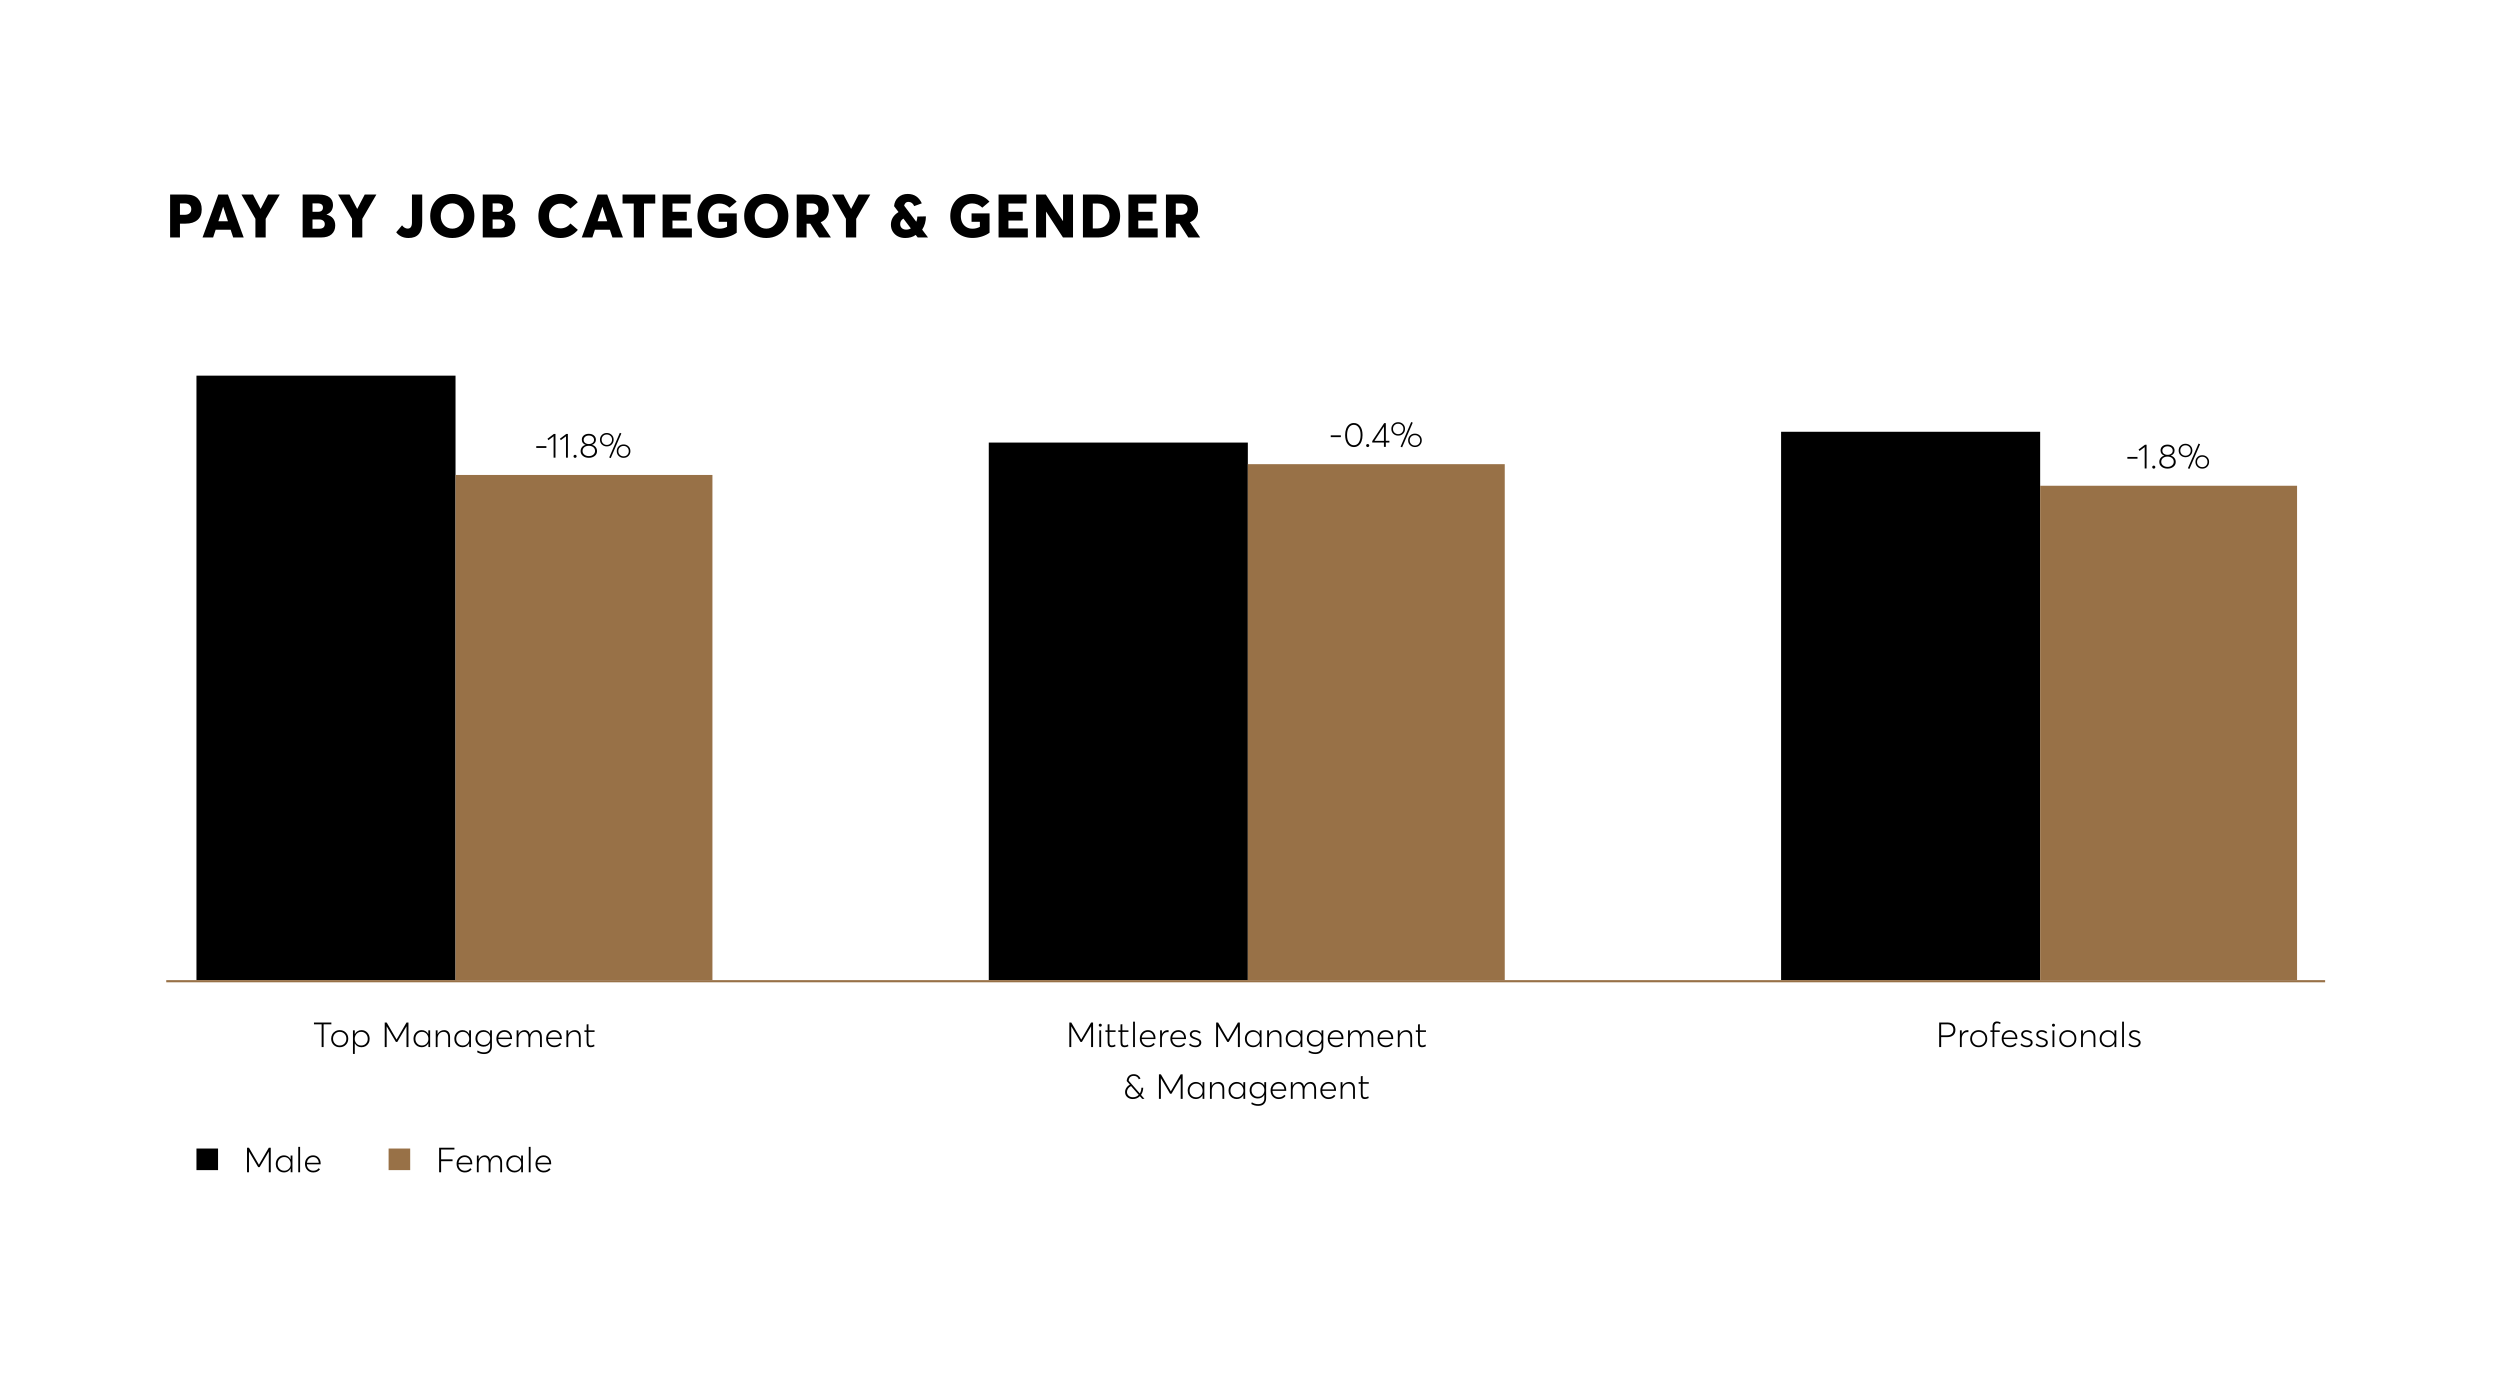
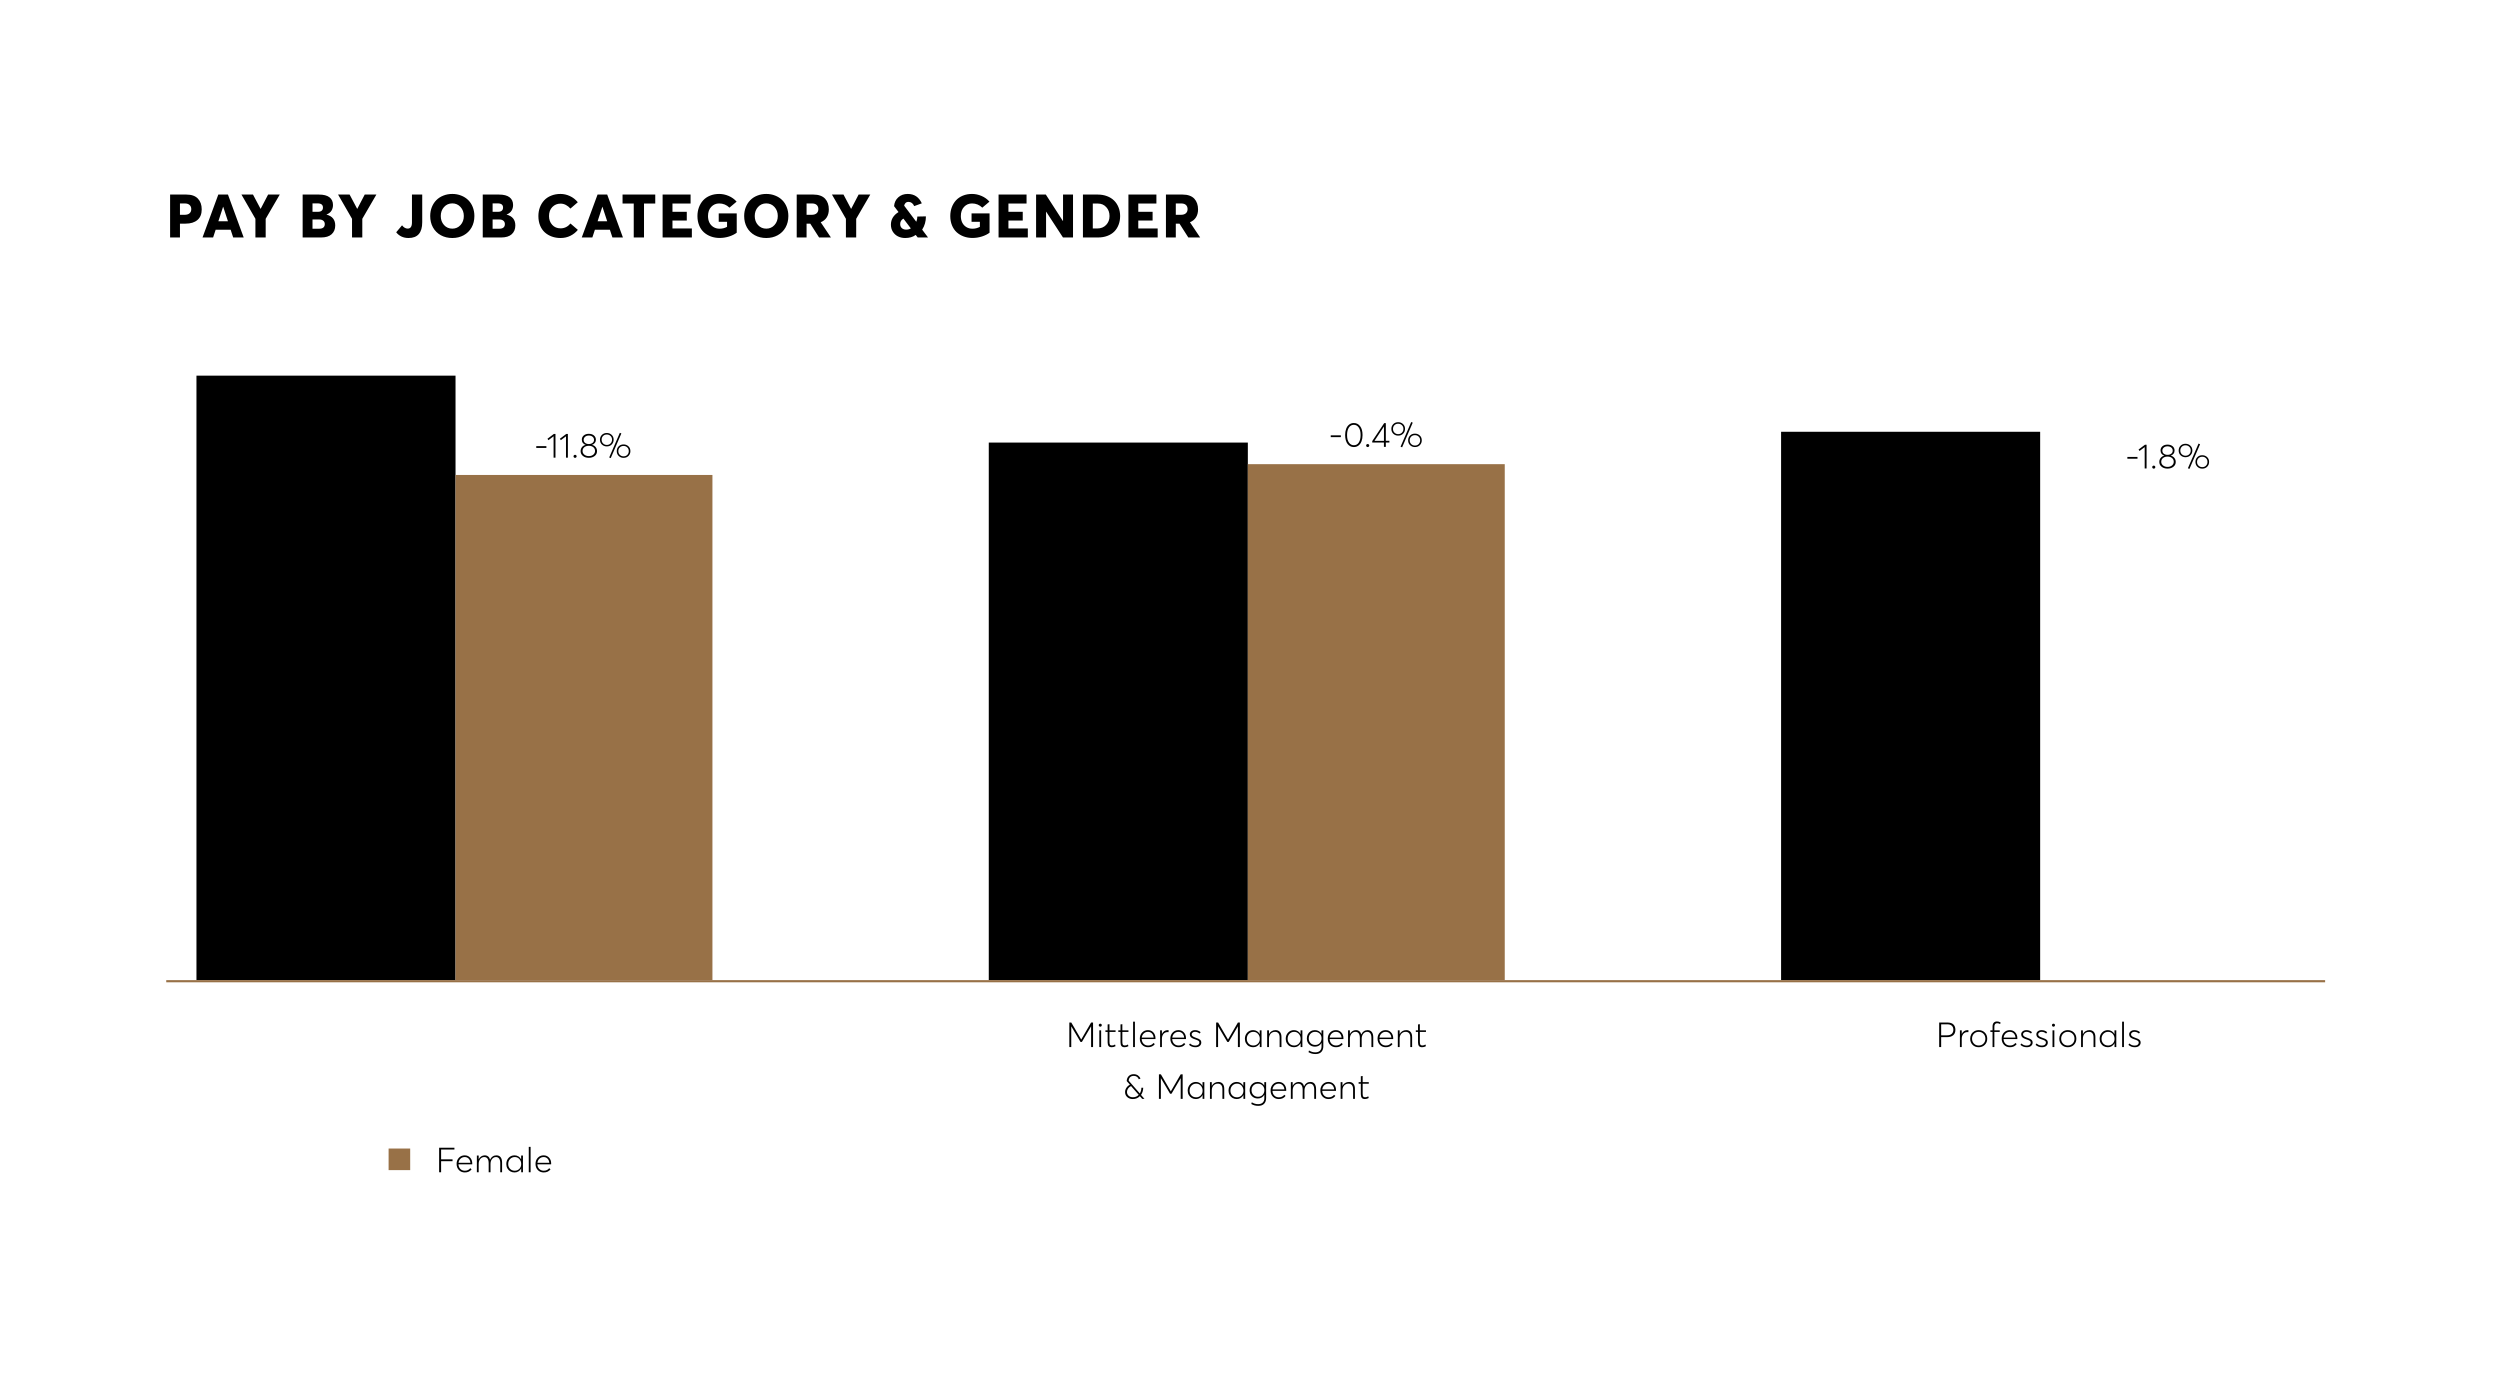
<svg xmlns="http://www.w3.org/2000/svg" width="1158" height="639" viewBox="0 0 1158 639" fill="none">
  <rect width="1158" height="639" fill="white" />
  <path d="M78.791 110V90.121H86.352C88.703 90.121 90.471 90.745 91.656 91.994C92.841 93.234 93.434 94.897 93.434 96.984C93.434 99.144 92.768 100.785 91.438 101.906C90.116 103.027 88.297 103.588 85.982 103.588H83.357V110H78.791ZM83.357 99.5H85.449C86.479 99.5 87.258 99.272 87.787 98.816C88.325 98.352 88.594 97.7 88.594 96.861C88.594 96.068 88.338 95.435 87.828 94.961C87.318 94.478 86.557 94.236 85.545 94.236H83.357V99.5ZM93.805 110L101.119 90.121H105.59L112.877 110H108.01L106.834 106.418H99.889L98.713 110H93.805ZM101.146 102.494H105.59L103.389 95.781H103.334L101.146 102.494ZM118.307 110V101.346L111.84 90.121H117.186L120.686 96.725H120.74L124.186 90.121H129.586L123.064 101.346V110H118.307ZM140.186 110V90.121H147.719C149.888 90.121 151.515 90.54 152.6 91.379C153.693 92.217 154.24 93.412 154.24 94.961C154.24 95.918 154.008 96.788 153.543 97.572C153.078 98.347 152.312 98.944 151.246 99.363V99.418C153.935 100.111 155.279 101.788 155.279 104.449C155.279 106.135 154.723 107.484 153.611 108.496C152.508 109.499 150.882 110 148.73 110H140.186ZM144.752 98.106H147.295C148.033 98.106 148.598 97.941 148.99 97.613C149.391 97.276 149.592 96.784 149.592 96.137C149.592 95.517 149.396 95.043 149.004 94.715C148.612 94.378 147.96 94.209 147.049 94.209H144.752V98.106ZM144.752 105.939H147.938C148.73 105.939 149.346 105.757 149.783 105.393C150.221 105.028 150.439 104.499 150.439 103.807C150.439 103.132 150.207 102.608 149.742 102.234C149.286 101.852 148.63 101.66 147.773 101.66H144.752V105.939ZM163.061 110V101.346L156.594 90.121H161.939L165.439 96.725H165.494L168.939 90.121H174.34L167.818 101.346V110H163.061ZM189.246 110.246C186.822 110.246 184.912 109.362 183.518 107.594L186.225 104.367C186.999 105.379 187.879 105.885 188.863 105.885C190.167 105.885 190.818 104.932 190.818 103.027V90.121H195.576V102.945C195.576 107.812 193.466 110.246 189.246 110.246ZM209.51 110.246C207.523 110.246 205.75 109.818 204.191 108.961C202.633 108.095 201.421 106.892 200.555 105.352C199.698 103.802 199.27 102.038 199.27 100.061C199.27 98.584 199.52 97.212 200.021 95.945C200.532 94.678 201.229 93.598 202.113 92.705C203.007 91.803 204.091 91.101 205.367 90.6C206.643 90.089 208.024 89.834 209.51 89.834C210.977 89.834 212.34 90.085 213.598 90.586C214.865 91.078 215.949 91.766 216.852 92.65C217.754 93.534 218.46 94.615 218.971 95.891C219.481 97.167 219.736 98.557 219.736 100.061C219.736 102.057 219.299 103.829 218.424 105.379C217.549 106.928 216.332 108.127 214.773 108.975C213.224 109.822 211.469 110.246 209.51 110.246ZM209.51 105.912C211.041 105.912 212.312 105.352 213.324 104.23C214.336 103.109 214.842 101.719 214.842 100.061C214.842 98.402 214.336 97.012 213.324 95.891C212.312 94.769 211.041 94.209 209.51 94.209C207.96 94.209 206.68 94.774 205.668 95.904C204.665 97.025 204.164 98.411 204.164 100.061C204.164 101.71 204.665 103.1 205.668 104.23C206.68 105.352 207.96 105.912 209.51 105.912ZM223.607 110V90.121H231.141C233.31 90.121 234.937 90.54 236.021 91.379C237.115 92.217 237.662 93.412 237.662 94.961C237.662 95.918 237.43 96.788 236.965 97.572C236.5 98.347 235.734 98.944 234.668 99.363V99.418C237.357 100.111 238.701 101.788 238.701 104.449C238.701 106.135 238.145 107.484 237.033 108.496C235.93 109.499 234.303 110 232.152 110H223.607ZM228.174 98.106H230.717C231.455 98.106 232.02 97.941 232.412 97.613C232.813 97.276 233.014 96.784 233.014 96.137C233.014 95.517 232.818 95.043 232.426 94.715C232.034 94.378 231.382 94.209 230.471 94.209H228.174V98.106ZM228.174 105.939H231.359C232.152 105.939 232.768 105.757 233.205 105.393C233.643 105.028 233.861 104.499 233.861 103.807C233.861 103.132 233.629 102.608 233.164 102.234C232.708 101.852 232.052 101.66 231.195 101.66H228.174V105.939ZM259.65 110.246C258.21 110.246 256.87 110.023 255.631 109.576C254.391 109.13 253.307 108.492 252.377 107.662C251.447 106.824 250.714 105.757 250.176 104.463C249.647 103.16 249.383 101.701 249.383 100.088C249.383 98.657 249.611 97.322 250.066 96.082C250.531 94.842 251.188 93.758 252.035 92.828C252.892 91.898 253.972 91.169 255.275 90.641C256.579 90.103 258.028 89.834 259.623 89.834C261.1 89.834 262.54 90.158 263.943 90.805C265.356 91.443 266.587 92.4 267.635 93.676L264.217 96.615C263.633 95.932 262.95 95.38 262.166 94.961C261.382 94.533 260.535 94.318 259.623 94.318C258.128 94.318 256.866 94.842 255.836 95.891C254.815 96.93 254.305 98.329 254.305 100.088C254.305 101.71 254.797 103.064 255.781 104.148C256.766 105.233 258.055 105.775 259.65 105.775C261.455 105.775 262.986 105.028 264.244 103.533L267.662 106.473C266.751 107.603 265.607 108.514 264.23 109.207C262.854 109.9 261.327 110.246 259.65 110.246ZM269.469 110L276.783 90.121H281.254L288.541 110H283.674L282.498 106.418H275.553L274.377 110H269.469ZM276.811 102.494H281.254L279.053 95.781H278.998L276.811 102.494ZM293.547 110V94.291H288.365V90.121H303.514V94.291H298.305V110H293.547ZM306.92 110V90.121H319.881V94.291H311.486V98.106H318.117V102.139H311.486V105.83H320.469V110H306.92ZM333.322 110.219C331.882 110.219 330.538 109.991 329.289 109.535C328.049 109.079 326.965 108.432 326.035 107.594C325.105 106.746 324.376 105.68 323.848 104.395C323.319 103.1 323.055 101.665 323.055 100.088C323.055 98.648 323.283 97.303 323.738 96.055C324.203 94.806 324.855 93.721 325.693 92.801C326.541 91.88 327.603 91.156 328.879 90.627C330.155 90.098 331.572 89.834 333.131 89.834C334.617 89.834 336.084 90.144 337.533 90.764C338.982 91.383 340.204 92.263 341.197 93.402L337.889 96.191C336.549 94.888 334.963 94.236 333.131 94.236C331.663 94.236 330.433 94.765 329.439 95.822C328.446 96.88 327.949 98.301 327.949 100.088C327.949 101.173 328.154 102.157 328.564 103.041C328.984 103.916 329.608 104.618 330.438 105.146C331.267 105.675 332.229 105.939 333.322 105.939C334.544 105.939 335.692 105.652 336.768 105.078V102.727H332.912V98.857H341.252V107.785C340.313 108.505 339.128 109.093 337.697 109.549C336.275 109.995 334.817 110.219 333.322 110.219ZM354.939 110.246C352.952 110.246 351.18 109.818 349.621 108.961C348.062 108.095 346.85 106.892 345.984 105.352C345.128 103.802 344.699 102.038 344.699 100.061C344.699 98.584 344.95 97.212 345.451 95.945C345.962 94.678 346.659 93.598 347.543 92.705C348.436 91.803 349.521 91.101 350.797 90.6C352.073 90.089 353.454 89.834 354.939 89.834C356.407 89.834 357.77 90.085 359.027 90.586C360.294 91.078 361.379 91.766 362.281 92.65C363.184 93.534 363.89 94.615 364.4 95.891C364.911 97.167 365.166 98.557 365.166 100.061C365.166 102.057 364.729 103.829 363.854 105.379C362.979 106.928 361.762 108.127 360.203 108.975C358.654 109.822 356.899 110.246 354.939 110.246ZM354.939 105.912C356.471 105.912 357.742 105.352 358.754 104.23C359.766 103.109 360.271 101.719 360.271 100.061C360.271 98.402 359.766 97.012 358.754 95.891C357.742 94.769 356.471 94.209 354.939 94.209C353.39 94.209 352.109 94.774 351.098 95.904C350.095 97.025 349.594 98.411 349.594 100.061C349.594 101.71 350.095 103.1 351.098 104.23C352.109 105.352 353.39 105.912 354.939 105.912ZM369.037 110V90.121H376.789C377.992 90.121 379.054 90.29 379.975 90.627C380.895 90.964 381.638 91.443 382.203 92.062C382.768 92.682 383.192 93.407 383.475 94.236C383.766 95.057 383.912 95.973 383.912 96.984C383.912 98.424 383.593 99.655 382.955 100.676C382.317 101.688 381.383 102.444 380.152 102.945L384.883 110H379.4L375.312 103.588H373.604V110H369.037ZM373.604 99.5H375.955C376.949 99.5 377.714 99.268 378.252 98.803C378.79 98.338 379.059 97.691 379.059 96.861C379.059 96.059 378.808 95.421 378.307 94.947C377.805 94.473 377.049 94.236 376.037 94.236H373.604V99.5ZM391.83 110V101.346L385.363 90.121H390.709L394.209 96.725H394.264L397.709 90.121H403.109L396.588 101.346V110H391.83ZM419.287 110.246C418.057 110.246 416.94 109.995 415.938 109.494C414.935 108.984 414.137 108.255 413.545 107.307C412.962 106.359 412.67 105.279 412.67 104.066C412.67 101.642 413.837 99.701 416.17 98.242V98.188L414.133 95.494C414.27 93.808 414.917 92.445 416.074 91.406C417.232 90.358 418.695 89.834 420.463 89.834C423.48 89.834 425.654 91.283 426.984 94.182L423.457 95.467C422.883 94.191 422.021 93.539 420.873 93.512C420.235 93.512 419.747 93.694 419.41 94.059C419.082 94.423 418.882 94.829 418.809 95.275L424.373 102.658L424.469 102.631C424.76 101.829 424.906 101.054 424.906 100.307L428.885 100.225C428.885 102.521 428.315 104.549 427.176 106.309V106.418L429.869 110H425.084L424.182 108.852H424.1C422.851 109.781 421.247 110.246 419.287 110.246ZM419.752 106.363C420.518 106.363 421.219 106.186 421.857 105.83V105.748L418.467 101.264C417.464 101.838 416.963 102.676 416.963 103.779C416.963 104.572 417.218 105.201 417.729 105.666C418.248 106.131 418.923 106.363 419.752 106.363ZM450.436 110.219C448.995 110.219 447.651 109.991 446.402 109.535C445.163 109.079 444.078 108.432 443.148 107.594C442.219 106.746 441.49 105.68 440.961 104.395C440.432 103.1 440.168 101.665 440.168 100.088C440.168 98.648 440.396 97.303 440.852 96.055C441.316 94.806 441.968 93.721 442.807 92.801C443.654 91.88 444.716 91.156 445.992 90.627C447.268 90.098 448.686 89.834 450.244 89.834C451.73 89.834 453.197 90.144 454.646 90.764C456.096 91.383 457.317 92.263 458.311 93.402L455.002 96.191C453.662 94.888 452.076 94.236 450.244 94.236C448.777 94.236 447.546 94.765 446.553 95.822C445.559 96.88 445.062 98.301 445.062 100.088C445.062 101.173 445.268 102.157 445.678 103.041C446.097 103.916 446.721 104.618 447.551 105.146C448.38 105.675 449.342 105.939 450.436 105.939C451.657 105.939 452.805 105.652 453.881 105.078V102.727H450.025V98.857H458.365V107.785C457.426 108.505 456.242 109.093 454.811 109.549C453.389 109.995 451.93 110.219 450.436 110.219ZM462.537 110V90.121H475.498V94.291H467.104V98.106H473.734V102.139H467.104V105.83H476.086V110H462.537ZM479.916 110V90.121H484.428L492.344 102.385L492.398 102.357V90.121H497.02V110H492.371L484.592 98.078H484.537V110H479.916ZM501.615 110V90.121H508.506C510.055 90.121 511.477 90.367 512.771 90.859C514.066 91.342 515.155 92.022 516.039 92.897C516.932 93.772 517.62 94.824 518.104 96.055C518.596 97.285 518.842 98.63 518.842 100.088C518.842 101.546 518.605 102.886 518.131 104.107C517.666 105.329 517.001 106.377 516.135 107.252C515.269 108.118 514.189 108.792 512.895 109.275C511.609 109.758 510.174 110 508.588 110H501.615ZM506.182 105.83H508.273C509.951 105.83 511.313 105.283 512.361 104.189C513.41 103.096 513.934 101.729 513.934 100.088C513.934 98.42 513.428 97.039 512.416 95.945C511.404 94.842 510.137 94.291 508.615 94.291H506.182V105.83ZM522.686 110V90.121H535.646V94.291H527.252V98.106H533.883V102.139H527.252V105.83H536.234V110H522.686ZM540.064 110V90.121H547.816C549.02 90.121 550.081 90.29 551.002 90.627C551.923 90.964 552.665 91.443 553.23 92.062C553.796 92.682 554.219 93.407 554.502 94.236C554.794 95.057 554.939 95.973 554.939 96.984C554.939 98.424 554.62 99.655 553.982 100.676C553.344 101.688 552.41 102.444 551.18 102.945L555.91 110H550.428L546.34 103.588H544.631V110H540.064ZM544.631 99.5H546.982C547.976 99.5 548.742 99.268 549.279 98.803C549.817 98.338 550.086 97.691 550.086 96.861C550.086 96.059 549.835 95.421 549.334 94.947C548.833 94.473 548.076 94.236 547.064 94.236H544.631V99.5Z" fill="black" />
  <rect x="91" y="174" width="120" height="280" fill="black" />
  <path d="M248.398 207.484V206.656H253.086V207.484H248.398ZM256.419 212V202.094L254.028 203.891L253.583 203.234L256.544 201.008H257.294V212H256.419ZM262.166 212V202.094L259.775 203.891L259.33 203.234L262.291 201.008H263.041V212H262.166ZM266.373 212.078C266.165 212.078 265.993 212.01 265.858 211.875C265.722 211.74 265.655 211.573 265.655 211.375C265.655 211.177 265.722 211.01 265.858 210.875C265.993 210.74 266.165 210.672 266.373 210.672C266.571 210.672 266.741 210.74 266.881 210.875C267.022 211.01 267.092 211.177 267.092 211.375C267.092 211.573 267.022 211.74 266.881 211.875C266.741 212.01 266.571 212.078 266.373 212.078ZM272.737 212.062C271.623 212.062 270.711 211.771 270.003 211.188C269.295 210.599 268.941 209.867 268.941 208.992C268.941 208.263 269.152 207.635 269.573 207.109C269.995 206.583 270.553 206.234 271.245 206.062V206.031C270.766 205.901 270.355 205.628 270.011 205.211C269.672 204.789 269.503 204.279 269.503 203.68C269.503 202.846 269.805 202.182 270.409 201.688C271.019 201.193 271.795 200.945 272.737 200.945C273.722 200.945 274.514 201.201 275.112 201.711C275.711 202.221 276.011 202.878 276.011 203.68C276.011 204.279 275.834 204.789 275.48 205.211C275.131 205.633 274.717 205.906 274.237 206.031V206.062C274.93 206.224 275.487 206.57 275.909 207.102C276.331 207.628 276.542 208.258 276.542 208.992C276.542 209.904 276.178 210.643 275.448 211.211C274.724 211.779 273.821 212.062 272.737 212.062ZM272.737 205.68C273.451 205.68 274.032 205.503 274.48 205.148C274.928 204.794 275.152 204.326 275.152 203.742C275.152 203.148 274.925 202.667 274.472 202.297C274.019 201.927 273.441 201.742 272.737 201.742C272.029 201.742 271.454 201.935 271.011 202.32C270.568 202.706 270.347 203.18 270.347 203.742C270.347 204.326 270.568 204.794 271.011 205.148C271.454 205.503 272.029 205.68 272.737 205.68ZM272.737 211.266C273.602 211.266 274.3 211.036 274.831 210.578C275.362 210.12 275.628 209.56 275.628 208.898C275.628 208.185 275.365 207.607 274.839 207.164C274.313 206.716 273.612 206.492 272.737 206.492C271.868 206.492 271.167 206.716 270.636 207.164C270.105 207.607 269.839 208.185 269.839 208.898C269.839 209.586 270.118 210.154 270.675 210.602C271.232 211.044 271.92 211.266 272.737 211.266ZM282.898 212.195L282.18 211.906L287.109 200.477L287.812 200.781L282.898 212.195ZM281.07 206.781C280.18 206.781 279.43 206.492 278.82 205.914C278.211 205.331 277.906 204.581 277.906 203.664C277.906 202.789 278.201 202.055 278.789 201.461C279.378 200.862 280.138 200.562 281.07 200.562C281.956 200.562 282.706 200.852 283.32 201.43C283.935 202.003 284.242 202.747 284.242 203.664C284.242 204.539 283.945 205.279 283.352 205.883C282.763 206.482 282.003 206.781 281.07 206.781ZM281.07 206.094C281.784 206.094 282.365 205.862 282.812 205.398C283.266 204.93 283.492 204.352 283.492 203.664C283.492 202.951 283.26 202.372 282.797 201.93C282.333 201.487 281.758 201.266 281.07 201.266C280.357 201.266 279.779 201.495 279.336 201.953C278.893 202.406 278.672 202.977 278.672 203.664C278.672 204.378 278.901 204.961 279.359 205.414C279.823 205.867 280.393 206.094 281.07 206.094ZM288.836 212.078C287.951 212.078 287.203 211.789 286.594 211.211C285.984 210.628 285.68 209.878 285.68 208.961C285.68 208.086 285.974 207.352 286.562 206.758C287.151 206.159 287.909 205.859 288.836 205.859C289.727 205.859 290.477 206.148 291.086 206.727C291.695 207.299 292 208.044 292 208.961C292 209.836 291.706 210.576 291.117 211.18C290.529 211.779 289.768 212.078 288.836 212.078ZM288.836 211.375C289.549 211.375 290.13 211.146 290.578 210.688C291.026 210.224 291.25 209.648 291.25 208.961C291.25 208.247 291.018 207.669 290.555 207.227C290.096 206.784 289.523 206.562 288.836 206.562C288.122 206.562 287.539 206.792 287.086 207.25C286.638 207.708 286.414 208.279 286.414 208.961C286.414 209.674 286.648 210.255 287.117 210.703C287.586 211.151 288.159 211.375 288.836 211.375Z" fill="black" />
  <path d="M211 220H330V454H211V220Z" fill="#987147" />
-   <path d="M148.981 485V474.469H145.427V473.641H153.489V474.469H149.895V485H148.981ZM157.353 485.078C156.192 485.078 155.241 484.701 154.502 483.945C153.767 483.185 153.4 482.245 153.4 481.125C153.4 480.396 153.561 479.732 153.884 479.133C154.212 478.529 154.679 478.049 155.283 477.695C155.892 477.336 156.582 477.156 157.353 477.156C158.483 477.156 159.423 477.526 160.173 478.266C160.929 479.005 161.306 479.958 161.306 481.125C161.306 482.281 160.929 483.229 160.173 483.969C159.418 484.708 158.478 485.078 157.353 485.078ZM157.353 484.281C158.228 484.281 158.96 483.987 159.548 483.398C160.142 482.81 160.439 482.052 160.439 481.125C160.439 480.188 160.142 479.424 159.548 478.836C158.955 478.242 158.223 477.945 157.353 477.945C156.442 477.945 155.699 478.253 155.127 478.867C154.554 479.477 154.267 480.229 154.267 481.125C154.267 482.01 154.554 482.758 155.127 483.367C155.699 483.977 156.442 484.281 157.353 484.281ZM163.491 488.172V477.242H164.334V478.984H164.366C164.657 478.417 165.071 477.971 165.608 477.648C166.149 477.32 166.751 477.156 167.412 477.156C168.522 477.156 169.433 477.542 170.147 478.312C170.86 479.083 171.217 480.039 171.217 481.18C171.217 481.945 171.048 482.628 170.709 483.227C170.371 483.826 169.912 484.284 169.334 484.602C168.761 484.919 168.121 485.078 167.412 485.078C166.725 485.078 166.118 484.919 165.592 484.602C165.066 484.279 164.657 483.841 164.366 483.289L164.334 483.305V488.172H163.491ZM167.311 484.281C168.202 484.281 168.928 483.987 169.491 483.398C170.053 482.805 170.334 482.07 170.334 481.195C170.334 480.232 170.043 479.451 169.459 478.852C168.876 478.247 168.155 477.945 167.295 477.945C166.415 477.945 165.699 478.258 165.147 478.883C164.595 479.503 164.319 480.273 164.319 481.195C164.319 482.107 164.605 482.849 165.178 483.422C165.751 483.995 166.462 484.281 167.311 484.281ZM178.203 485V473.641H179.117L183.695 481.492H183.727L188.289 473.641H189.195V485H188.289V475.414H188.266L184.031 482.617H183.375L179.117 475.414H179.102V485H178.203ZM195.356 485.078C194.648 485.078 194.005 484.919 193.427 484.602C192.848 484.284 192.387 483.826 192.044 483.227C191.7 482.628 191.528 481.945 191.528 481.18C191.528 480.039 191.887 479.083 192.606 478.312C193.33 477.542 194.247 477.156 195.356 477.156C196.012 477.156 196.606 477.32 197.137 477.648C197.674 477.977 198.088 478.427 198.38 479H198.395V477.242H199.239V485H198.427V483.258L198.395 483.242C198.104 483.81 197.695 484.258 197.169 484.586C196.648 484.914 196.044 485.078 195.356 485.078ZM195.45 484.281C196.283 484.281 196.986 483.995 197.559 483.422C198.137 482.849 198.427 482.107 198.427 481.195C198.427 480.279 198.148 479.508 197.591 478.883C197.033 478.258 196.325 477.945 195.466 477.945C194.601 477.945 193.874 478.247 193.286 478.852C192.703 479.451 192.411 480.232 192.411 481.195C192.411 482.076 192.692 482.81 193.255 483.398C193.822 483.987 194.554 484.281 195.45 484.281ZM201.837 485V477.242H202.681V478.953H202.712C203.004 478.385 203.413 477.945 203.939 477.633C204.465 477.315 205.059 477.156 205.72 477.156C206.569 477.156 207.239 477.43 207.728 477.977C208.218 478.523 208.462 479.318 208.462 480.359V485H207.611V480.633C207.611 479.69 207.423 479.008 207.048 478.586C206.673 478.159 206.163 477.945 205.517 477.945C204.663 477.945 203.976 478.234 203.455 478.812C202.939 479.391 202.681 480.167 202.681 481.141V485H201.837ZM214.272 485.078C213.564 485.078 212.92 484.919 212.342 484.602C211.764 484.284 211.303 483.826 210.959 483.227C210.616 482.628 210.444 481.945 210.444 481.18C210.444 480.039 210.803 479.083 211.522 478.312C212.246 477.542 213.162 477.156 214.272 477.156C214.928 477.156 215.522 477.32 216.053 477.648C216.59 477.977 217.004 478.427 217.295 479H217.311V477.242H218.155V485H217.342V483.258L217.311 483.242C217.019 483.81 216.61 484.258 216.084 484.586C215.564 484.914 214.959 485.078 214.272 485.078ZM214.366 484.281C215.199 484.281 215.902 483.995 216.475 483.422C217.053 482.849 217.342 482.107 217.342 481.195C217.342 480.279 217.064 479.508 216.506 478.883C215.949 478.258 215.241 477.945 214.381 477.945C213.517 477.945 212.79 478.247 212.202 478.852C211.618 479.451 211.327 480.232 211.327 481.195C211.327 482.076 211.608 482.81 212.17 483.398C212.738 483.987 213.47 484.281 214.366 484.281ZM224.175 488.234C223.003 488.234 221.941 487.945 220.987 487.367L221.214 486.586C221.709 486.883 222.183 487.099 222.636 487.234C223.094 487.375 223.597 487.445 224.144 487.445C225.086 487.445 225.803 487.198 226.292 486.703C226.782 486.214 227.027 485.565 227.027 484.758V483.094H227.011C226.724 483.63 226.318 484.052 225.792 484.359C225.271 484.667 224.672 484.82 223.995 484.82C222.917 484.82 222.019 484.466 221.3 483.758C220.581 483.049 220.222 482.12 220.222 480.969C220.222 480.266 220.376 479.625 220.683 479.047C220.995 478.464 221.438 478.003 222.011 477.664C222.589 477.326 223.24 477.156 223.964 477.156C224.61 477.156 225.198 477.305 225.73 477.602C226.261 477.898 226.68 478.312 226.987 478.844H227.011V477.242H227.855V484.617C227.855 485.727 227.547 486.607 226.933 487.258C226.318 487.909 225.399 488.234 224.175 488.234ZM224.081 484.023C224.972 484.023 225.688 483.734 226.23 483.156C226.771 482.578 227.042 481.844 227.042 480.953C227.042 480.068 226.761 479.346 226.198 478.789C225.636 478.227 224.93 477.945 224.081 477.945C223.201 477.945 222.485 478.234 221.933 478.812C221.381 479.385 221.105 480.099 221.105 480.953C221.105 481.87 221.389 482.612 221.956 483.18C222.524 483.742 223.232 484.023 224.081 484.023ZM237.172 480.922C237.172 481.146 237.167 481.273 237.156 481.305H230.789C230.826 482.19 231.117 482.909 231.664 483.461C232.216 484.008 232.917 484.281 233.766 484.281C234.818 484.281 235.648 483.891 236.258 483.109L236.867 483.625C236.148 484.594 235.109 485.078 233.75 485.078C232.63 485.078 231.711 484.708 230.992 483.969C230.279 483.224 229.922 482.271 229.922 481.109C229.922 479.964 230.279 479.018 230.992 478.273C231.706 477.529 232.602 477.156 233.68 477.156C234.711 477.156 235.549 477.513 236.195 478.227C236.846 478.935 237.172 479.833 237.172 480.922ZM235.5 478.672C235.031 478.188 234.424 477.945 233.68 477.945C232.935 477.945 232.297 478.19 231.766 478.68C231.24 479.164 230.924 479.805 230.82 480.602H236.32C236.242 479.794 235.969 479.151 235.5 478.672ZM239.309 485V477.242H240.153V478.938H240.169C240.455 478.38 240.843 477.945 241.333 477.633C241.828 477.315 242.364 477.156 242.942 477.156C243.583 477.156 244.111 477.328 244.528 477.672C244.95 478.016 245.247 478.505 245.419 479.141H245.45C245.721 478.516 246.111 478.029 246.622 477.68C247.137 477.331 247.713 477.156 248.348 477.156C249.213 477.156 249.869 477.451 250.317 478.039C250.765 478.628 250.989 479.461 250.989 480.539V485H250.137V480.805C250.137 479.857 249.968 479.143 249.63 478.664C249.291 478.185 248.799 477.945 248.153 477.945C247.44 477.945 246.841 478.24 246.356 478.828C245.872 479.417 245.63 480.193 245.63 481.156V485H244.778V480.805C244.778 479.862 244.601 479.151 244.247 478.672C243.898 478.188 243.398 477.945 242.747 477.945C242.002 477.945 241.382 478.24 240.887 478.828C240.398 479.417 240.153 480.193 240.153 481.156V485H239.309ZM260.228 480.922C260.228 481.146 260.223 481.273 260.212 481.305H253.845C253.882 482.19 254.173 482.909 254.72 483.461C255.272 484.008 255.973 484.281 256.822 484.281C257.874 484.281 258.705 483.891 259.314 483.109L259.923 483.625C259.205 484.594 258.166 485.078 256.806 485.078C255.686 485.078 254.767 484.708 254.048 483.969C253.335 483.224 252.978 482.271 252.978 481.109C252.978 479.964 253.335 479.018 254.048 478.273C254.762 477.529 255.658 477.156 256.736 477.156C257.767 477.156 258.606 477.513 259.252 478.227C259.903 478.935 260.228 479.833 260.228 480.922ZM258.556 478.672C258.087 478.188 257.481 477.945 256.736 477.945C255.991 477.945 255.353 478.19 254.822 478.68C254.296 479.164 253.981 479.805 253.877 480.602H259.377C259.298 479.794 259.025 479.151 258.556 478.672ZM262.366 485V477.242H263.209V478.953H263.241C263.532 478.385 263.941 477.945 264.467 477.633C264.993 477.315 265.587 477.156 266.248 477.156C267.097 477.156 267.767 477.43 268.256 477.977C268.746 478.523 268.991 479.318 268.991 480.359V485H268.139V480.633C268.139 479.69 267.952 479.008 267.577 478.586C267.202 478.159 266.691 477.945 266.045 477.945C265.191 477.945 264.504 478.234 263.983 478.812C263.467 479.391 263.209 480.167 263.209 481.141V485H262.366ZM273.612 485.078C272.93 485.078 272.443 484.888 272.152 484.508C271.865 484.122 271.722 483.555 271.722 482.805V477.992H270.698V477.242H271.722V474.508L272.573 474.406V477.242H275.402V477.992H272.573V482.586C272.573 483.169 272.649 483.596 272.8 483.867C272.956 484.133 273.258 484.266 273.706 484.266C274.222 484.266 274.709 484.115 275.167 483.812L275.386 484.586C274.855 484.914 274.264 485.078 273.612 485.078Z" fill="black" />
  <rect x="458" y="205" width="120" height="249" fill="black" />
  <path d="M616.398 202.484V201.656H621.086V202.484H616.398ZM627.098 207.078C626.52 207.078 625.986 206.958 625.497 206.719C625.007 206.474 624.58 206.122 624.216 205.664C623.856 205.201 623.575 204.617 623.372 203.914C623.169 203.206 623.067 202.411 623.067 201.531C623.067 200.448 623.221 199.49 623.528 198.656C623.835 197.823 624.296 197.164 624.911 196.68C625.526 196.19 626.255 195.945 627.098 195.945C628.291 195.945 629.26 196.435 630.005 197.414C630.755 198.388 631.13 199.76 631.13 201.531C631.13 202.594 630.976 203.539 630.669 204.367C630.367 205.195 629.908 205.854 629.294 206.344C628.679 206.833 627.947 207.078 627.098 207.078ZM627.098 206.234C628.093 206.234 628.864 205.807 629.411 204.953C629.958 204.094 630.231 202.953 630.231 201.531C630.231 200.01 629.942 198.839 629.364 198.016C628.786 197.188 628.031 196.773 627.098 196.773C626.109 196.773 625.338 197.206 624.786 198.07C624.234 198.935 623.958 200.089 623.958 201.531C623.958 203.021 624.249 204.177 624.833 205C625.416 205.823 626.171 206.234 627.098 206.234ZM633.517 207.078C633.309 207.078 633.137 207.01 633.002 206.875C632.866 206.74 632.798 206.573 632.798 206.375C632.798 206.177 632.866 206.01 633.002 205.875C633.137 205.74 633.309 205.672 633.517 205.672C633.715 205.672 633.884 205.74 634.025 205.875C634.166 206.01 634.236 206.177 634.236 206.375C634.236 206.573 634.166 206.74 634.025 206.875C633.884 207.01 633.715 207.078 633.517 207.078ZM641.03 207V204.984H635.623V204.312L641.147 196.008H641.913V204.188H643.561V204.984H641.913V207H641.03ZM636.663 204.203H641.045V197.547L636.663 204.203ZM649.464 207.195L648.745 206.906L653.675 195.477L654.378 195.781L649.464 207.195ZM647.636 201.781C646.745 201.781 645.995 201.492 645.386 200.914C644.777 200.331 644.472 199.581 644.472 198.664C644.472 197.789 644.766 197.055 645.355 196.461C645.943 195.862 646.704 195.562 647.636 195.562C648.521 195.562 649.271 195.852 649.886 196.43C650.501 197.003 650.808 197.747 650.808 198.664C650.808 199.539 650.511 200.279 649.917 200.883C649.329 201.482 648.568 201.781 647.636 201.781ZM647.636 201.094C648.349 201.094 648.93 200.862 649.378 200.398C649.831 199.93 650.058 199.352 650.058 198.664C650.058 197.951 649.826 197.372 649.362 196.93C648.899 196.487 648.323 196.266 647.636 196.266C646.922 196.266 646.344 196.495 645.902 196.953C645.459 197.406 645.237 197.977 645.237 198.664C645.237 199.378 645.467 199.961 645.925 200.414C646.389 200.867 646.959 201.094 647.636 201.094ZM655.402 207.078C654.516 207.078 653.769 206.789 653.159 206.211C652.55 205.628 652.245 204.878 652.245 203.961C652.245 203.086 652.54 202.352 653.128 201.758C653.717 201.159 654.474 200.859 655.402 200.859C656.292 200.859 657.042 201.148 657.652 201.727C658.261 202.299 658.566 203.044 658.566 203.961C658.566 204.836 658.271 205.576 657.683 206.18C657.094 206.779 656.334 207.078 655.402 207.078ZM655.402 206.375C656.115 206.375 656.696 206.146 657.144 205.688C657.592 205.224 657.816 204.648 657.816 203.961C657.816 203.247 657.584 202.669 657.12 202.227C656.662 201.784 656.089 201.562 655.402 201.562C654.688 201.562 654.105 201.792 653.652 202.25C653.204 202.708 652.98 203.279 652.98 203.961C652.98 204.674 653.214 205.255 653.683 205.703C654.152 206.151 654.724 206.375 655.402 206.375Z" fill="black" />
  <rect x="578" y="215" width="119" height="239" fill="#987147" />
  <path d="M495.311 485V473.641H496.225L500.803 481.492H500.834L505.397 473.641H506.303V485H505.397V475.414H505.373L501.139 482.617H500.483L496.225 475.414H496.209V485H495.311ZM510.144 475.359C510.008 475.495 509.842 475.562 509.644 475.562C509.446 475.562 509.279 475.495 509.144 475.359C509.008 475.219 508.941 475.052 508.941 474.859C508.941 474.661 509.008 474.497 509.144 474.367C509.279 474.237 509.446 474.172 509.644 474.172C509.842 474.172 510.008 474.237 510.144 474.367C510.279 474.497 510.347 474.661 510.347 474.859C510.347 475.052 510.279 475.219 510.144 475.359ZM509.198 485V477.242H510.05V485H509.198ZM514.945 485.078C514.263 485.078 513.776 484.888 513.484 484.508C513.198 484.122 513.055 483.555 513.055 482.805V477.992H512.031V477.242H513.055V474.508L513.906 474.406V477.242H516.734V477.992H513.906V482.586C513.906 483.169 513.982 483.596 514.133 483.867C514.289 484.133 514.591 484.266 515.039 484.266C515.555 484.266 516.042 484.115 516.5 483.812L516.719 484.586C516.187 484.914 515.596 485.078 514.945 485.078ZM520.911 485.078C520.229 485.078 519.742 484.888 519.45 484.508C519.164 484.122 519.02 483.555 519.02 482.805V477.992H517.997V477.242H519.02V474.508L519.872 474.406V477.242H522.7V477.992H519.872V482.586C519.872 483.169 519.947 483.596 520.098 483.867C520.255 484.133 520.557 484.266 521.005 484.266C521.52 484.266 522.007 484.115 522.466 483.812L522.684 484.586C522.153 484.914 521.562 485.078 520.911 485.078ZM524.845 485V473.227H525.697V485H524.845ZM535.217 480.922C535.217 481.146 535.212 481.273 535.202 481.305H528.834C528.871 482.19 529.162 482.909 529.709 483.461C530.261 484.008 530.962 484.281 531.811 484.281C532.863 484.281 533.694 483.891 534.303 483.109L534.912 483.625C534.194 484.594 533.155 485.078 531.795 485.078C530.676 485.078 529.756 484.708 529.037 483.969C528.324 483.224 527.967 482.271 527.967 481.109C527.967 479.964 528.324 479.018 529.037 478.273C529.751 477.529 530.647 477.156 531.725 477.156C532.756 477.156 533.595 477.513 534.241 478.227C534.892 478.935 535.217 479.833 535.217 480.922ZM533.545 478.672C533.077 478.188 532.47 477.945 531.725 477.945C530.98 477.945 530.342 478.19 529.811 478.68C529.285 479.164 528.97 479.805 528.866 480.602H534.366C534.287 479.794 534.014 479.151 533.545 478.672ZM537.355 485V477.242H538.198V478.891H538.23C538.49 478.344 538.847 477.919 539.3 477.617C539.758 477.31 540.282 477.156 540.87 477.156H541.292V478.102C541.053 478.081 540.886 478.07 540.792 478.07C540.006 478.07 539.376 478.359 538.902 478.938C538.433 479.51 538.198 480.263 538.198 481.195V485H537.355ZM549.352 480.922C549.352 481.146 549.346 481.273 549.336 481.305H542.969C543.005 482.19 543.297 482.909 543.844 483.461C544.396 484.008 545.096 484.281 545.945 484.281C546.997 484.281 547.828 483.891 548.438 483.109L549.047 483.625C548.328 484.594 547.289 485.078 545.93 485.078C544.81 485.078 543.891 484.708 543.172 483.969C542.458 483.224 542.102 482.271 542.102 481.109C542.102 479.964 542.458 479.018 543.172 478.273C543.885 477.529 544.781 477.156 545.859 477.156C546.891 477.156 547.729 477.513 548.375 478.227C549.026 478.935 549.352 479.833 549.352 480.922ZM547.68 478.672C547.211 478.188 546.604 477.945 545.859 477.945C545.115 477.945 544.477 478.19 543.945 478.68C543.419 479.164 543.104 479.805 543 480.602H548.5C548.422 479.794 548.148 479.151 547.68 478.672ZM553.708 485.078C552.557 485.078 551.578 484.711 550.77 483.977L551.216 483.336C551.565 483.648 551.929 483.891 552.309 484.062C552.695 484.229 553.161 484.312 553.708 484.312C554.276 484.312 554.723 484.182 555.052 483.922C555.385 483.661 555.552 483.339 555.552 482.953C555.552 482.75 555.507 482.573 555.419 482.422C555.335 482.271 555.205 482.141 555.028 482.031C554.851 481.922 554.658 481.828 554.45 481.75C554.247 481.667 553.994 481.573 553.692 481.469C553.572 481.432 553.484 481.404 553.427 481.383C553.135 481.279 552.89 481.185 552.692 481.102C552.494 481.018 552.289 480.911 552.075 480.781C551.861 480.651 551.69 480.513 551.559 480.367C551.434 480.221 551.33 480.042 551.247 479.828C551.164 479.615 551.122 479.38 551.122 479.125C551.122 478.562 551.351 478.094 551.809 477.719C552.273 477.344 552.848 477.156 553.536 477.156C554.541 477.156 555.406 477.471 556.13 478.102L555.661 478.742C555.036 478.201 554.317 477.93 553.505 477.93C553.093 477.93 552.736 478.044 552.434 478.273C552.132 478.497 551.981 478.776 551.981 479.109C551.981 479.302 552.02 479.474 552.098 479.625C552.182 479.776 552.315 479.914 552.497 480.039C552.679 480.159 552.848 480.255 553.005 480.328C553.166 480.401 553.39 480.492 553.677 480.602C554.52 480.909 555.044 481.112 555.247 481.211C555.789 481.477 556.14 481.807 556.302 482.203C556.39 482.422 556.434 482.677 556.434 482.969C556.424 483.568 556.179 484.07 555.7 484.477C555.226 484.878 554.562 485.078 553.708 485.078ZM563.311 485V473.641H564.225L568.803 481.492H568.834L573.397 473.641H574.303V485H573.397V475.414H573.373L569.139 482.617H568.483L564.225 475.414H564.209V485H563.311ZM580.464 485.078C579.756 485.078 579.112 484.919 578.534 484.602C577.956 484.284 577.495 483.826 577.152 483.227C576.808 482.628 576.636 481.945 576.636 481.18C576.636 480.039 576.995 479.083 577.714 478.312C578.438 477.542 579.355 477.156 580.464 477.156C581.12 477.156 581.714 477.32 582.245 477.648C582.782 477.977 583.196 478.427 583.487 479H583.503V477.242H584.347V485H583.534V483.258L583.503 483.242C583.211 483.81 582.803 484.258 582.277 484.586C581.756 484.914 581.152 485.078 580.464 485.078ZM580.558 484.281C581.391 484.281 582.094 483.995 582.667 483.422C583.245 482.849 583.534 482.107 583.534 481.195C583.534 480.279 583.256 479.508 582.698 478.883C582.141 478.258 581.433 477.945 580.573 477.945C579.709 477.945 578.982 478.247 578.394 478.852C577.81 479.451 577.519 480.232 577.519 481.195C577.519 482.076 577.8 482.81 578.362 483.398C578.93 483.987 579.662 484.281 580.558 484.281ZM586.945 485V477.242H587.789V478.953H587.82C588.112 478.385 588.521 477.945 589.047 477.633C589.573 477.315 590.167 477.156 590.828 477.156C591.677 477.156 592.346 477.43 592.836 477.977C593.326 478.523 593.57 479.318 593.57 480.359V485H592.719V480.633C592.719 479.69 592.531 479.008 592.156 478.586C591.781 478.159 591.271 477.945 590.625 477.945C589.771 477.945 589.083 478.234 588.562 478.812C588.047 479.391 587.789 480.167 587.789 481.141V485H586.945ZM599.38 485.078C598.671 485.078 598.028 484.919 597.45 484.602C596.872 484.284 596.411 483.826 596.067 483.227C595.723 482.628 595.552 481.945 595.552 481.18C595.552 480.039 595.911 479.083 596.63 478.312C597.354 477.542 598.27 477.156 599.38 477.156C600.036 477.156 600.63 477.32 601.161 477.648C601.697 477.977 602.111 478.427 602.403 479H602.419V477.242H603.262V485H602.45V483.258L602.419 483.242C602.127 483.81 601.718 484.258 601.192 484.586C600.671 484.914 600.067 485.078 599.38 485.078ZM599.473 484.281C600.307 484.281 601.01 483.995 601.583 483.422C602.161 482.849 602.45 482.107 602.45 481.195C602.45 480.279 602.171 479.508 601.614 478.883C601.057 478.258 600.348 477.945 599.489 477.945C598.624 477.945 597.898 478.247 597.309 478.852C596.726 479.451 596.434 480.232 596.434 481.195C596.434 482.076 596.716 482.81 597.278 483.398C597.846 483.987 598.578 484.281 599.473 484.281ZM609.283 488.234C608.111 488.234 607.048 487.945 606.095 487.367L606.322 486.586C606.817 486.883 607.291 487.099 607.744 487.234C608.202 487.375 608.705 487.445 609.252 487.445C610.194 487.445 610.91 487.198 611.4 486.703C611.89 486.214 612.134 485.565 612.134 484.758V483.094H612.119C611.832 483.63 611.426 484.052 610.9 484.359C610.379 484.667 609.78 484.82 609.103 484.82C608.025 484.82 607.127 484.466 606.408 483.758C605.689 483.049 605.33 482.12 605.33 480.969C605.33 480.266 605.483 479.625 605.791 479.047C606.103 478.464 606.546 478.003 607.119 477.664C607.697 477.326 608.348 477.156 609.072 477.156C609.718 477.156 610.306 477.305 610.838 477.602C611.369 477.898 611.788 478.312 612.095 478.844H612.119V477.242H612.963V484.617C612.963 485.727 612.655 486.607 612.041 487.258C611.426 487.909 610.507 488.234 609.283 488.234ZM609.189 484.023C610.08 484.023 610.796 483.734 611.338 483.156C611.879 482.578 612.15 481.844 612.15 480.953C612.15 480.068 611.869 479.346 611.306 478.789C610.744 478.227 610.038 477.945 609.189 477.945C608.309 477.945 607.593 478.234 607.041 478.812C606.489 479.385 606.213 480.099 606.213 480.953C606.213 481.87 606.496 482.612 607.064 483.18C607.632 483.742 608.34 484.023 609.189 484.023ZM622.28 480.922C622.28 481.146 622.274 481.273 622.264 481.305H615.897C615.933 482.19 616.225 482.909 616.772 483.461C617.324 484.008 618.024 484.281 618.873 484.281C619.926 484.281 620.756 483.891 621.366 483.109L621.975 483.625C621.256 484.594 620.217 485.078 618.858 485.078C617.738 485.078 616.819 484.708 616.1 483.969C615.386 483.224 615.03 482.271 615.03 481.109C615.03 479.964 615.386 479.018 616.1 478.273C616.814 477.529 617.709 477.156 618.787 477.156C619.819 477.156 620.657 477.513 621.303 478.227C621.954 478.935 622.28 479.833 622.28 480.922ZM620.608 478.672C620.139 478.188 619.532 477.945 618.787 477.945C618.043 477.945 617.405 478.19 616.873 478.68C616.347 479.164 616.032 479.805 615.928 480.602H621.428C621.35 479.794 621.077 479.151 620.608 478.672ZM624.417 485V477.242H625.261V478.938H625.277C625.563 478.38 625.951 477.945 626.441 477.633C626.935 477.315 627.472 477.156 628.05 477.156C628.691 477.156 629.219 477.328 629.636 477.672C630.058 478.016 630.355 478.505 630.527 479.141H630.558C630.829 478.516 631.219 478.029 631.73 477.68C632.245 477.331 632.821 477.156 633.456 477.156C634.321 477.156 634.977 477.451 635.425 478.039C635.873 478.628 636.097 479.461 636.097 480.539V485H635.245V480.805C635.245 479.857 635.076 479.143 634.737 478.664C634.399 478.185 633.907 477.945 633.261 477.945C632.547 477.945 631.948 478.24 631.464 478.828C630.98 479.417 630.737 480.193 630.737 481.156V485H629.886V480.805C629.886 479.862 629.709 479.151 629.355 478.672C629.006 478.188 628.506 477.945 627.855 477.945C627.11 477.945 626.49 478.24 625.995 478.828C625.506 479.417 625.261 480.193 625.261 481.156V485H624.417ZM645.336 480.922C645.336 481.146 645.331 481.273 645.32 481.305H638.953C638.99 482.19 639.281 482.909 639.828 483.461C640.38 484.008 641.081 484.281 641.93 484.281C642.982 484.281 643.812 483.891 644.422 483.109L645.031 483.625C644.312 484.594 643.273 485.078 641.914 485.078C640.794 485.078 639.875 484.708 639.156 483.969C638.443 483.224 638.086 482.271 638.086 481.109C638.086 479.964 638.443 479.018 639.156 478.273C639.87 477.529 640.766 477.156 641.844 477.156C642.875 477.156 643.714 477.513 644.359 478.227C645.01 478.935 645.336 479.833 645.336 480.922ZM643.664 478.672C643.195 478.188 642.589 477.945 641.844 477.945C641.099 477.945 640.461 478.19 639.93 478.68C639.404 479.164 639.089 479.805 638.984 480.602H644.484C644.406 479.794 644.133 479.151 643.664 478.672ZM647.473 485V477.242H648.317V478.953H648.348C648.64 478.385 649.049 477.945 649.575 477.633C650.101 477.315 650.695 477.156 651.356 477.156C652.205 477.156 652.874 477.43 653.364 477.977C653.854 478.523 654.098 479.318 654.098 480.359V485H653.247V480.633C653.247 479.69 653.059 479.008 652.684 478.586C652.309 478.159 651.799 477.945 651.153 477.945C650.299 477.945 649.611 478.234 649.091 478.812C648.575 479.391 648.317 480.167 648.317 481.141V485H647.473ZM658.72 485.078C658.038 485.078 657.551 484.888 657.259 484.508C656.973 484.122 656.83 483.555 656.83 482.805V477.992H655.806V477.242H656.83V474.508L657.681 474.406V477.242H660.509V477.992H657.681V482.586C657.681 483.169 657.757 483.596 657.908 483.867C658.064 484.133 658.366 484.266 658.814 484.266C659.33 484.266 659.817 484.115 660.275 483.812L660.494 484.586C659.962 484.914 659.371 485.078 658.72 485.078ZM524.689 509.078C523.679 509.078 522.832 508.779 522.15 508.18C521.473 507.581 521.134 506.797 521.134 505.828C521.134 505.141 521.338 504.492 521.744 503.883C522.15 503.268 522.689 502.786 523.361 502.438V502.406L521.892 500.742C521.934 499.789 522.246 499.021 522.83 498.438C523.418 497.854 524.186 497.562 525.134 497.562C525.905 497.562 526.561 497.755 527.103 498.141C527.645 498.526 528.03 499.016 528.259 499.609L527.486 499.914C527.319 499.445 527.041 499.068 526.65 498.781C526.259 498.495 525.775 498.349 525.197 498.344C524.452 498.344 523.874 498.549 523.463 498.961C523.056 499.367 522.84 499.909 522.814 500.586L527.939 506.453H527.986C528.455 505.672 528.689 504.805 528.689 503.852L529.533 503.828C529.533 504.391 529.449 504.964 529.283 505.547C529.116 506.125 528.869 506.656 528.541 507.141V507.195L530.111 509H529.072L527.986 507.75H527.955C527.121 508.635 526.033 509.078 524.689 509.078ZM524.752 508.25C525.84 508.25 526.736 507.88 527.439 507.141V507.109L523.892 503.062C523.335 503.333 522.882 503.716 522.533 504.211C522.189 504.706 522.017 505.229 522.017 505.781C522.017 506.49 522.27 507.078 522.775 507.547C523.28 508.016 523.939 508.25 524.752 508.25ZM536.816 509V497.641H537.73L542.308 505.492H542.339L546.902 497.641H547.808V509H546.902V499.414H546.878L542.644 506.617H541.988L537.73 499.414H537.714V509H536.816ZM553.969 509.078C553.26 509.078 552.617 508.919 552.039 508.602C551.461 508.284 551 507.826 550.656 507.227C550.312 506.628 550.141 505.945 550.141 505.18C550.141 504.039 550.5 503.083 551.219 502.312C551.943 501.542 552.859 501.156 553.969 501.156C554.625 501.156 555.219 501.32 555.75 501.648C556.286 501.977 556.701 502.427 556.992 503H557.008V501.242H557.852V509H557.039V507.258L557.008 507.242C556.716 507.81 556.307 508.258 555.781 508.586C555.26 508.914 554.656 509.078 553.969 509.078ZM554.062 508.281C554.896 508.281 555.599 507.995 556.172 507.422C556.75 506.849 557.039 506.107 557.039 505.195C557.039 504.279 556.76 503.508 556.203 502.883C555.646 502.258 554.938 501.945 554.078 501.945C553.214 501.945 552.487 502.247 551.898 502.852C551.315 503.451 551.023 504.232 551.023 505.195C551.023 506.076 551.305 506.81 551.867 507.398C552.435 507.987 553.167 508.281 554.062 508.281ZM560.45 509V501.242H561.294V502.953H561.325C561.617 502.385 562.026 501.945 562.552 501.633C563.078 501.315 563.671 501.156 564.333 501.156C565.182 501.156 565.851 501.43 566.341 501.977C566.83 502.523 567.075 503.318 567.075 504.359V509H566.223V504.633C566.223 503.69 566.036 503.008 565.661 502.586C565.286 502.159 564.776 501.945 564.13 501.945C563.276 501.945 562.588 502.234 562.067 502.812C561.552 503.391 561.294 504.167 561.294 505.141V509H560.45ZM572.884 509.078C572.176 509.078 571.533 508.919 570.955 508.602C570.377 508.284 569.916 507.826 569.572 507.227C569.228 506.628 569.056 505.945 569.056 505.18C569.056 504.039 569.416 503.083 570.134 502.312C570.858 501.542 571.775 501.156 572.884 501.156C573.541 501.156 574.134 501.32 574.666 501.648C575.202 501.977 575.616 502.427 575.908 503H575.923V501.242H576.767V509H575.955V507.258L575.923 507.242C575.632 507.81 575.223 508.258 574.697 508.586C574.176 508.914 573.572 509.078 572.884 509.078ZM572.978 508.281C573.811 508.281 574.515 507.995 575.088 507.422C575.666 506.849 575.955 506.107 575.955 505.195C575.955 504.279 575.676 503.508 575.119 502.883C574.561 502.258 573.853 501.945 572.994 501.945C572.129 501.945 571.403 502.247 570.814 502.852C570.231 503.451 569.939 504.232 569.939 505.195C569.939 506.076 570.22 506.81 570.783 507.398C571.351 507.987 572.082 508.281 572.978 508.281ZM582.788 512.234C581.616 512.234 580.553 511.945 579.6 511.367L579.827 510.586C580.321 510.883 580.795 511.099 581.248 511.234C581.707 511.375 582.209 511.445 582.756 511.445C583.699 511.445 584.415 511.198 584.905 510.703C585.394 510.214 585.639 509.565 585.639 508.758V507.094H585.623C585.337 507.63 584.931 508.052 584.405 508.359C583.884 508.667 583.285 508.82 582.608 508.82C581.53 508.82 580.631 508.466 579.913 507.758C579.194 507.049 578.834 506.12 578.834 504.969C578.834 504.266 578.988 503.625 579.295 503.047C579.608 502.464 580.051 502.003 580.623 501.664C581.202 501.326 581.853 501.156 582.577 501.156C583.222 501.156 583.811 501.305 584.342 501.602C584.873 501.898 585.293 502.312 585.6 502.844H585.623V501.242H586.467V508.617C586.467 509.727 586.16 510.607 585.545 511.258C584.931 511.909 584.011 512.234 582.788 512.234ZM582.694 508.023C583.584 508.023 584.301 507.734 584.842 507.156C585.384 506.578 585.655 505.844 585.655 504.953C585.655 504.068 585.373 503.346 584.811 502.789C584.248 502.227 583.543 501.945 582.694 501.945C581.814 501.945 581.097 502.234 580.545 502.812C579.993 503.385 579.717 504.099 579.717 504.953C579.717 505.87 580.001 506.612 580.569 507.18C581.136 507.742 581.845 508.023 582.694 508.023ZM595.784 504.922C595.784 505.146 595.779 505.273 595.769 505.305H589.402C589.438 506.19 589.73 506.909 590.277 507.461C590.829 508.008 591.529 508.281 592.378 508.281C593.43 508.281 594.261 507.891 594.87 507.109L595.48 507.625C594.761 508.594 593.722 509.078 592.363 509.078C591.243 509.078 590.323 508.708 589.605 507.969C588.891 507.224 588.534 506.271 588.534 505.109C588.534 503.964 588.891 503.018 589.605 502.273C590.318 501.529 591.214 501.156 592.292 501.156C593.323 501.156 594.162 501.513 594.808 502.227C595.459 502.935 595.784 503.833 595.784 504.922ZM594.113 502.672C593.644 502.188 593.037 501.945 592.292 501.945C591.547 501.945 590.909 502.19 590.378 502.68C589.852 503.164 589.537 503.805 589.433 504.602H594.933C594.855 503.794 594.581 503.151 594.113 502.672ZM597.922 509V501.242H598.766V502.938H598.781C599.068 502.38 599.456 501.945 599.945 501.633C600.44 501.315 600.977 501.156 601.555 501.156C602.195 501.156 602.724 501.328 603.141 501.672C603.562 502.016 603.859 502.505 604.031 503.141H604.062C604.333 502.516 604.724 502.029 605.234 501.68C605.75 501.331 606.326 501.156 606.961 501.156C607.826 501.156 608.482 501.451 608.93 502.039C609.378 502.628 609.602 503.461 609.602 504.539V509H608.75V504.805C608.75 503.857 608.581 503.143 608.242 502.664C607.904 502.185 607.411 501.945 606.766 501.945C606.052 501.945 605.453 502.24 604.969 502.828C604.484 503.417 604.242 504.193 604.242 505.156V509H603.391V504.805C603.391 503.862 603.214 503.151 602.859 502.672C602.51 502.188 602.01 501.945 601.359 501.945C600.615 501.945 599.995 502.24 599.5 502.828C599.01 503.417 598.766 504.193 598.766 505.156V509H597.922ZM618.841 504.922C618.841 505.146 618.835 505.273 618.825 505.305H612.458C612.494 506.19 612.786 506.909 613.333 507.461C613.885 508.008 614.585 508.281 615.434 508.281C616.486 508.281 617.317 507.891 617.927 507.109L618.536 507.625C617.817 508.594 616.778 509.078 615.419 509.078C614.299 509.078 613.38 508.708 612.661 507.969C611.947 507.224 611.591 506.271 611.591 505.109C611.591 503.964 611.947 503.018 612.661 502.273C613.374 501.529 614.27 501.156 615.348 501.156C616.38 501.156 617.218 501.513 617.864 502.227C618.515 502.935 618.841 503.833 618.841 504.922ZM617.169 502.672C616.7 502.188 616.093 501.945 615.348 501.945C614.604 501.945 613.966 502.19 613.434 502.68C612.908 503.164 612.593 503.805 612.489 504.602H617.989C617.911 503.794 617.638 503.151 617.169 502.672ZM620.978 509V501.242H621.822V502.953H621.853C622.145 502.385 622.554 501.945 623.08 501.633C623.606 501.315 624.199 501.156 624.861 501.156C625.71 501.156 626.379 501.43 626.869 501.977C627.358 502.523 627.603 503.318 627.603 504.359V509H626.752V504.633C626.752 503.69 626.564 503.008 626.189 502.586C625.814 502.159 625.304 501.945 624.658 501.945C623.804 501.945 623.116 502.234 622.595 502.812C622.08 503.391 621.822 504.167 621.822 505.141V509H620.978ZM632.225 509.078C631.543 509.078 631.056 508.888 630.764 508.508C630.478 508.122 630.334 507.555 630.334 506.805V501.992H629.311V501.242H630.334V498.508L631.186 498.406V501.242H634.014V501.992H631.186V506.586C631.186 507.169 631.261 507.596 631.413 507.867C631.569 508.133 631.871 508.266 632.319 508.266C632.834 508.266 633.321 508.115 633.78 507.812L633.998 508.586C633.467 508.914 632.876 509.078 632.225 509.078Z" fill="black" />
  <rect x="825" y="200" width="120" height="254" fill="black" />
  <path d="M985.398 212.484V211.656H990.086V212.484H985.398ZM993.419 217V207.094L991.028 208.891L990.583 208.234L993.544 206.008H994.294V217H993.419ZM997.627 217.078C997.418 217.078 997.246 217.01 997.111 216.875C996.976 216.74 996.908 216.573 996.908 216.375C996.908 216.177 996.976 216.01 997.111 215.875C997.246 215.74 997.418 215.672 997.627 215.672C997.824 215.672 997.994 215.74 998.134 215.875C998.275 216.01 998.345 216.177 998.345 216.375C998.345 216.573 998.275 216.74 998.134 216.875C997.994 217.01 997.824 217.078 997.627 217.078ZM1003.99 217.062C1002.88 217.062 1001.96 216.771 1001.26 216.188C1000.55 215.599 1000.19 214.867 1000.19 213.992C1000.19 213.263 1000.4 212.635 1000.83 212.109C1001.25 211.583 1001.81 211.234 1002.5 211.062V211.031C1002.02 210.901 1001.61 210.628 1001.26 210.211C1000.93 209.789 1000.76 209.279 1000.76 208.68C1000.76 207.846 1001.06 207.182 1001.66 206.688C1002.27 206.193 1003.05 205.945 1003.99 205.945C1004.98 205.945 1005.77 206.201 1006.37 206.711C1006.96 207.221 1007.26 207.878 1007.26 208.68C1007.26 209.279 1007.09 209.789 1006.73 210.211C1006.38 210.633 1005.97 210.906 1005.49 211.031V211.062C1006.18 211.224 1006.74 211.57 1007.16 212.102C1007.58 212.628 1007.8 213.258 1007.8 213.992C1007.8 214.904 1007.43 215.643 1006.7 216.211C1005.98 216.779 1005.07 217.062 1003.99 217.062ZM1003.99 210.68C1004.7 210.68 1005.28 210.503 1005.73 210.148C1006.18 209.794 1006.4 209.326 1006.4 208.742C1006.4 208.148 1006.18 207.667 1005.73 207.297C1005.27 206.927 1004.69 206.742 1003.99 206.742C1003.28 206.742 1002.71 206.935 1002.26 207.32C1001.82 207.706 1001.6 208.18 1001.6 208.742C1001.6 209.326 1001.82 209.794 1002.26 210.148C1002.71 210.503 1003.28 210.68 1003.99 210.68ZM1003.99 216.266C1004.86 216.266 1005.55 216.036 1006.08 215.578C1006.62 215.12 1006.88 214.56 1006.88 213.898C1006.88 213.185 1006.62 212.607 1006.09 212.164C1005.57 211.716 1004.87 211.492 1003.99 211.492C1003.12 211.492 1002.42 211.716 1001.89 212.164C1001.36 212.607 1001.09 213.185 1001.09 213.898C1001.09 214.586 1001.37 215.154 1001.93 215.602C1002.49 216.044 1003.17 216.266 1003.99 216.266ZM1014.15 217.195L1013.43 216.906L1018.36 205.477L1019.07 205.781L1014.15 217.195ZM1012.32 211.781C1011.43 211.781 1010.68 211.492 1010.07 210.914C1009.46 210.331 1009.16 209.581 1009.16 208.664C1009.16 207.789 1009.45 207.055 1010.04 206.461C1010.63 205.862 1011.39 205.562 1012.32 205.562C1013.21 205.562 1013.96 205.852 1014.57 206.43C1015.19 207.003 1015.5 207.747 1015.5 208.664C1015.5 209.539 1015.2 210.279 1014.6 210.883C1014.02 211.482 1013.26 211.781 1012.32 211.781ZM1012.32 211.094C1013.04 211.094 1013.62 210.862 1014.07 210.398C1014.52 209.93 1014.75 209.352 1014.75 208.664C1014.75 207.951 1014.51 207.372 1014.05 206.93C1013.59 206.487 1013.01 206.266 1012.32 206.266C1011.61 206.266 1011.03 206.495 1010.59 206.953C1010.15 207.406 1009.92 207.977 1009.92 208.664C1009.92 209.378 1010.15 209.961 1010.61 210.414C1011.08 210.867 1011.65 211.094 1012.32 211.094ZM1020.09 217.078C1019.2 217.078 1018.46 216.789 1017.85 216.211C1017.24 215.628 1016.93 214.878 1016.93 213.961C1016.93 213.086 1017.23 212.352 1017.82 211.758C1018.4 211.159 1019.16 210.859 1020.09 210.859C1020.98 210.859 1021.73 211.148 1022.34 211.727C1022.95 212.299 1023.25 213.044 1023.25 213.961C1023.25 214.836 1022.96 215.576 1022.37 216.18C1021.78 216.779 1021.02 217.078 1020.09 217.078ZM1020.09 216.375C1020.8 216.375 1021.38 216.146 1021.83 215.688C1022.28 215.224 1022.5 214.648 1022.5 213.961C1022.5 213.247 1022.27 212.669 1021.81 212.227C1021.35 211.784 1020.78 211.562 1020.09 211.562C1019.38 211.562 1018.79 211.792 1018.34 212.25C1017.89 212.708 1017.67 213.279 1017.67 213.961C1017.67 214.674 1017.9 215.255 1018.37 215.703C1018.84 216.151 1019.41 216.375 1020.09 216.375Z" fill="black" />
-   <path d="M945 225H1064V454H945V225Z" fill="#987147" />
  <path d="M898.23 485V473.641H902.105C903.334 473.641 904.245 473.945 904.839 474.555C905.438 475.164 905.737 475.979 905.737 477C905.737 478.141 905.386 478.995 904.683 479.562C903.985 480.125 903.034 480.406 901.831 480.406H899.144V485H898.23ZM899.144 479.562H901.753C902.795 479.562 903.56 479.331 904.05 478.867C904.545 478.398 904.792 477.776 904.792 477C904.792 476.177 904.547 475.549 904.058 475.117C903.573 474.685 902.912 474.469 902.073 474.469H899.144V479.562ZM907.836 485V477.242H908.68V478.891H908.711C908.971 478.344 909.328 477.919 909.781 477.617C910.24 477.31 910.763 477.156 911.352 477.156H911.773V478.102C911.534 478.081 911.367 478.07 911.273 478.07C910.487 478.07 909.857 478.359 909.383 478.938C908.914 479.51 908.68 480.263 908.68 481.195V485H907.836ZM916.536 485.078C915.374 485.078 914.424 484.701 913.684 483.945C912.95 483.185 912.583 482.245 912.583 481.125C912.583 480.396 912.744 479.732 913.067 479.133C913.395 478.529 913.861 478.049 914.466 477.695C915.075 477.336 915.765 477.156 916.536 477.156C917.666 477.156 918.606 477.526 919.356 478.266C920.111 479.005 920.489 479.958 920.489 481.125C920.489 482.281 920.111 483.229 919.356 483.969C918.601 484.708 917.661 485.078 916.536 485.078ZM916.536 484.281C917.411 484.281 918.143 483.987 918.731 483.398C919.325 482.81 919.622 482.052 919.622 481.125C919.622 480.188 919.325 479.424 918.731 478.836C918.137 478.242 917.406 477.945 916.536 477.945C915.624 477.945 914.882 478.253 914.309 478.867C913.736 479.477 913.45 480.229 913.45 481.125C913.45 482.01 913.736 482.758 914.309 483.367C914.882 483.977 915.624 484.281 916.536 484.281ZM922.947 485V477.992H921.939V477.242H922.947V475.516C922.947 474.729 923.127 474.138 923.486 473.742C923.851 473.341 924.353 473.141 924.994 473.141C925.582 473.141 926.137 473.292 926.658 473.594L926.478 474.344C925.973 474.078 925.504 473.945 925.072 473.945C924.681 473.945 924.369 474.078 924.134 474.344C923.905 474.604 923.791 475.016 923.791 475.578V477.242H926.275V477.992H923.791V485H922.947ZM934.436 480.922C934.436 481.146 934.431 481.273 934.42 481.305H928.053C928.09 482.19 928.381 482.909 928.928 483.461C929.48 484.008 930.181 484.281 931.03 484.281C932.082 484.281 932.912 483.891 933.522 483.109L934.131 483.625C933.412 484.594 932.373 485.078 931.014 485.078C929.894 485.078 928.975 484.708 928.256 483.969C927.543 483.224 927.186 482.271 927.186 481.109C927.186 479.964 927.543 479.018 928.256 478.273C928.97 477.529 929.866 477.156 930.944 477.156C931.975 477.156 932.814 477.513 933.459 478.227C934.11 478.935 934.436 479.833 934.436 480.922ZM932.764 478.672C932.295 478.188 931.689 477.945 930.944 477.945C930.199 477.945 929.561 478.19 929.03 478.68C928.504 479.164 928.189 479.805 928.084 480.602H933.584C933.506 479.794 933.233 479.151 932.764 478.672ZM938.792 485.078C937.641 485.078 936.662 484.711 935.855 483.977L936.3 483.336C936.649 483.648 937.014 483.891 937.394 484.062C937.779 484.229 938.245 484.312 938.792 484.312C939.36 484.312 939.808 484.182 940.136 483.922C940.469 483.661 940.636 483.339 940.636 482.953C940.636 482.75 940.592 482.573 940.503 482.422C940.42 482.271 940.29 482.141 940.112 482.031C939.935 481.922 939.743 481.828 939.534 481.75C939.331 481.667 939.079 481.573 938.777 481.469C938.657 481.432 938.568 481.404 938.511 481.383C938.219 481.279 937.974 481.185 937.777 481.102C937.579 481.018 937.373 480.911 937.159 480.781C936.946 480.651 936.774 480.513 936.644 480.367C936.519 480.221 936.415 480.042 936.331 479.828C936.248 479.615 936.206 479.38 936.206 479.125C936.206 478.562 936.435 478.094 936.894 477.719C937.357 477.344 937.933 477.156 938.62 477.156C939.626 477.156 940.49 477.471 941.214 478.102L940.745 478.742C940.12 478.201 939.402 477.93 938.589 477.93C938.178 477.93 937.821 478.044 937.519 478.273C937.217 478.497 937.066 478.776 937.066 479.109C937.066 479.302 937.105 479.474 937.183 479.625C937.266 479.776 937.399 479.914 937.581 480.039C937.764 480.159 937.933 480.255 938.089 480.328C938.251 480.401 938.474 480.492 938.761 480.602C939.605 480.909 940.128 481.112 940.331 481.211C940.873 481.477 941.224 481.807 941.386 482.203C941.474 482.422 941.519 482.677 941.519 482.969C941.508 483.568 941.264 484.07 940.784 484.477C940.31 484.878 939.646 485.078 938.792 485.078ZM945.82 485.078C944.669 485.078 943.69 484.711 942.883 483.977L943.328 483.336C943.677 483.648 944.042 483.891 944.422 484.062C944.807 484.229 945.273 484.312 945.82 484.312C946.388 484.312 946.836 484.182 947.164 483.922C947.497 483.661 947.664 483.339 947.664 482.953C947.664 482.75 947.62 482.573 947.531 482.422C947.448 482.271 947.318 482.141 947.141 482.031C946.964 481.922 946.771 481.828 946.562 481.75C946.359 481.667 946.107 481.573 945.805 481.469C945.685 481.432 945.596 481.404 945.539 481.383C945.247 481.279 945.003 481.185 944.805 481.102C944.607 481.018 944.401 480.911 944.188 480.781C943.974 480.651 943.802 480.513 943.672 480.367C943.547 480.221 943.443 480.042 943.359 479.828C943.276 479.615 943.234 479.38 943.234 479.125C943.234 478.562 943.464 478.094 943.922 477.719C944.385 477.344 944.961 477.156 945.648 477.156C946.654 477.156 947.518 477.471 948.242 478.102L947.773 478.742C947.148 478.201 946.43 477.93 945.617 477.93C945.206 477.93 944.849 478.044 944.547 478.273C944.245 478.497 944.094 478.776 944.094 479.109C944.094 479.302 944.133 479.474 944.211 479.625C944.294 479.776 944.427 479.914 944.609 480.039C944.792 480.159 944.961 480.255 945.117 480.328C945.279 480.401 945.503 480.492 945.789 480.602C946.633 480.909 947.156 481.112 947.359 481.211C947.901 481.477 948.253 481.807 948.414 482.203C948.503 482.422 948.547 482.677 948.547 482.969C948.536 483.568 948.292 484.07 947.812 484.477C947.339 484.878 946.674 485.078 945.82 485.078ZM951.669 475.359C951.533 475.495 951.367 475.562 951.169 475.562C950.971 475.562 950.804 475.495 950.669 475.359C950.533 475.219 950.466 475.052 950.466 474.859C950.466 474.661 950.533 474.497 950.669 474.367C950.804 474.237 950.971 474.172 951.169 474.172C951.367 474.172 951.533 474.237 951.669 474.367C951.804 474.497 951.872 474.661 951.872 474.859C951.872 475.052 951.804 475.219 951.669 475.359ZM950.723 485V477.242H951.575V485H950.723ZM957.814 485.078C956.653 485.078 955.702 484.701 954.962 483.945C954.228 483.185 953.861 482.245 953.861 481.125C953.861 480.396 954.022 479.732 954.345 479.133C954.673 478.529 955.14 478.049 955.744 477.695C956.353 477.336 957.043 477.156 957.814 477.156C958.944 477.156 959.884 477.526 960.634 478.266C961.39 479.005 961.767 479.958 961.767 481.125C961.767 482.281 961.39 483.229 960.634 483.969C959.879 484.708 958.939 485.078 957.814 485.078ZM957.814 484.281C958.689 484.281 959.421 483.987 960.009 483.398C960.603 482.81 960.9 482.052 960.9 481.125C960.9 480.188 960.603 479.424 960.009 478.836C959.416 478.242 958.684 477.945 957.814 477.945C956.903 477.945 956.16 478.253 955.587 478.867C955.015 479.477 954.728 480.229 954.728 481.125C954.728 482.01 955.015 482.758 955.587 483.367C956.16 483.977 956.903 484.281 957.814 484.281ZM963.952 485V477.242H964.795V478.953H964.827C965.118 478.385 965.527 477.945 966.053 477.633C966.579 477.315 967.173 477.156 967.834 477.156C968.683 477.156 969.353 477.43 969.842 477.977C970.332 478.523 970.577 479.318 970.577 480.359V485H969.725V480.633C969.725 479.69 969.538 479.008 969.163 478.586C968.788 478.159 968.277 477.945 967.631 477.945C966.777 477.945 966.09 478.234 965.569 478.812C965.053 479.391 964.795 480.167 964.795 481.141V485H963.952ZM976.386 485.078C975.678 485.078 975.034 484.919 974.456 484.602C973.878 484.284 973.417 483.826 973.073 483.227C972.73 482.628 972.558 481.945 972.558 481.18C972.558 480.039 972.917 479.083 973.636 478.312C974.36 477.542 975.277 477.156 976.386 477.156C977.042 477.156 977.636 477.32 978.167 477.648C978.704 477.977 979.118 478.427 979.409 479H979.425V477.242H980.269V485H979.456V483.258L979.425 483.242C979.133 483.81 978.724 484.258 978.198 484.586C977.678 484.914 977.073 485.078 976.386 485.078ZM976.48 484.281C977.313 484.281 978.016 483.995 978.589 483.422C979.167 482.849 979.456 482.107 979.456 481.195C979.456 480.279 979.178 479.508 978.62 478.883C978.063 478.258 977.355 477.945 976.495 477.945C975.631 477.945 974.904 478.247 974.316 478.852C973.732 479.451 973.441 480.232 973.441 481.195C973.441 482.076 973.722 482.81 974.284 483.398C974.852 483.987 975.584 484.281 976.48 484.281ZM982.961 485V473.227H983.812V485H982.961ZM988.817 485.078C987.666 485.078 986.687 484.711 985.88 483.977L986.325 483.336C986.674 483.648 987.039 483.891 987.419 484.062C987.804 484.229 988.27 484.312 988.817 484.312C989.385 484.312 989.833 484.182 990.161 483.922C990.494 483.661 990.661 483.339 990.661 482.953C990.661 482.75 990.617 482.573 990.528 482.422C990.445 482.271 990.315 482.141 990.137 482.031C989.96 481.922 989.768 481.828 989.559 481.75C989.356 481.667 989.104 481.573 988.802 481.469C988.682 481.432 988.593 481.404 988.536 481.383C988.244 481.279 987.999 481.185 987.802 481.102C987.604 481.018 987.398 480.911 987.184 480.781C986.971 480.651 986.799 480.513 986.669 480.367C986.544 480.221 986.44 480.042 986.356 479.828C986.273 479.615 986.231 479.38 986.231 479.125C986.231 478.562 986.46 478.094 986.919 477.719C987.382 477.344 987.958 477.156 988.645 477.156C989.651 477.156 990.515 477.471 991.239 478.102L990.77 478.742C990.145 478.201 989.427 477.93 988.614 477.93C988.203 477.93 987.846 478.044 987.544 478.273C987.242 478.497 987.091 478.776 987.091 479.109C987.091 479.302 987.13 479.474 987.208 479.625C987.291 479.776 987.424 479.914 987.606 480.039C987.789 480.159 987.958 480.255 988.114 480.328C988.276 480.401 988.499 480.492 988.786 480.602C989.63 480.909 990.153 481.112 990.356 481.211C990.898 481.477 991.249 481.807 991.411 482.203C991.499 482.422 991.544 482.677 991.544 482.969C991.533 483.568 991.289 484.07 990.809 484.477C990.335 484.878 989.671 485.078 988.817 485.078Z" fill="black" />
-   <rect x="91" y="532" width="10" height="10" fill="black" />
-   <path d="M114.422 543V531.641H115.336L119.914 539.492H119.945L124.508 531.641H125.414V543H124.508V533.414H124.484L120.25 540.617H119.594L115.336 533.414H115.32V543H114.422ZM131.575 543.078C130.867 543.078 130.223 542.919 129.645 542.602C129.067 542.284 128.606 541.826 128.262 541.227C127.919 540.628 127.747 539.945 127.747 539.18C127.747 538.039 128.106 537.083 128.825 536.312C129.549 535.542 130.466 535.156 131.575 535.156C132.231 535.156 132.825 535.32 133.356 535.648C133.893 535.977 134.307 536.427 134.598 537H134.614V535.242H135.458V543H134.645V541.258L134.614 541.242C134.322 541.81 133.914 542.258 133.387 542.586C132.867 542.914 132.262 543.078 131.575 543.078ZM131.669 542.281C132.502 542.281 133.205 541.995 133.778 541.422C134.356 540.849 134.645 540.107 134.645 539.195C134.645 538.279 134.367 537.508 133.809 536.883C133.252 536.258 132.544 535.945 131.684 535.945C130.82 535.945 130.093 536.247 129.505 536.852C128.921 537.451 128.63 538.232 128.63 539.195C128.63 540.076 128.911 540.81 129.473 541.398C130.041 541.987 130.773 542.281 131.669 542.281ZM138.15 543V531.227H139.002V543H138.15ZM148.522 538.922C148.522 539.146 148.517 539.273 148.506 539.305H142.139C142.176 540.19 142.467 540.909 143.014 541.461C143.566 542.008 144.267 542.281 145.116 542.281C146.168 542.281 146.998 541.891 147.608 541.109L148.217 541.625C147.498 542.594 146.459 543.078 145.1 543.078C143.98 543.078 143.061 542.708 142.342 541.969C141.629 541.224 141.272 540.271 141.272 539.109C141.272 537.964 141.629 537.018 142.342 536.273C143.056 535.529 143.952 535.156 145.03 535.156C146.061 535.156 146.899 535.513 147.545 536.227C148.196 536.935 148.522 537.833 148.522 538.922ZM146.85 536.672C146.381 536.188 145.774 535.945 145.03 535.945C144.285 535.945 143.647 536.19 143.116 536.68C142.59 537.164 142.274 537.805 142.17 538.602H147.67C147.592 537.794 147.319 537.151 146.85 536.672Z" fill="black" />
  <rect x="180" y="532" width="10" height="10" fill="#987147" />
  <path d="M203.406 543V531.641H210.492V532.469H204.32V537.016H209.617V537.867H204.32V543H203.406ZM218.747 538.922C218.747 539.146 218.742 539.273 218.731 539.305H212.364C212.401 540.19 212.692 540.909 213.239 541.461C213.791 542.008 214.492 542.281 215.341 542.281C216.393 542.281 217.223 541.891 217.833 541.109L218.442 541.625C217.723 542.594 216.684 543.078 215.325 543.078C214.205 543.078 213.286 542.708 212.567 541.969C211.854 541.224 211.497 540.271 211.497 539.109C211.497 537.964 211.854 537.018 212.567 536.273C213.281 535.529 214.177 535.156 215.255 535.156C216.286 535.156 217.124 535.513 217.77 536.227C218.421 536.935 218.747 537.833 218.747 538.922ZM217.075 536.672C216.606 536.188 215.999 535.945 215.255 535.945C214.51 535.945 213.872 536.19 213.341 536.68C212.815 537.164 212.499 537.805 212.395 538.602H217.895C217.817 537.794 217.544 537.151 217.075 536.672ZM220.884 543V535.242H221.728V536.938H221.744C222.03 536.38 222.418 535.945 222.908 535.633C223.403 535.315 223.939 535.156 224.517 535.156C225.158 535.156 225.686 535.328 226.103 535.672C226.525 536.016 226.822 536.505 226.994 537.141H227.025C227.296 536.516 227.686 536.029 228.197 535.68C228.712 535.331 229.288 535.156 229.923 535.156C230.788 535.156 231.444 535.451 231.892 536.039C232.34 536.628 232.564 537.461 232.564 538.539V543H231.712V538.805C231.712 537.857 231.543 537.143 231.205 536.664C230.866 536.185 230.374 535.945 229.728 535.945C229.015 535.945 228.416 536.24 227.931 536.828C227.447 537.417 227.205 538.193 227.205 539.156V543H226.353V538.805C226.353 537.862 226.176 537.151 225.822 536.672C225.473 536.188 224.973 535.945 224.322 535.945C223.577 535.945 222.957 536.24 222.462 536.828C221.973 537.417 221.728 538.193 221.728 539.156V543H220.884ZM238.35 543.078C237.642 543.078 236.998 542.919 236.42 542.602C235.842 542.284 235.381 541.826 235.038 541.227C234.694 540.628 234.522 539.945 234.522 539.18C234.522 538.039 234.881 537.083 235.6 536.312C236.324 535.542 237.241 535.156 238.35 535.156C239.006 535.156 239.6 535.32 240.131 535.648C240.668 535.977 241.082 536.427 241.373 537H241.389V535.242H242.233V543H241.42V541.258L241.389 541.242C241.097 541.81 240.689 542.258 240.163 542.586C239.642 542.914 239.038 543.078 238.35 543.078ZM238.444 542.281C239.277 542.281 239.98 541.995 240.553 541.422C241.131 540.849 241.42 540.107 241.42 539.195C241.42 538.279 241.142 537.508 240.584 536.883C240.027 536.258 239.319 535.945 238.459 535.945C237.595 535.945 236.868 536.247 236.28 536.852C235.696 537.451 235.405 538.232 235.405 539.195C235.405 540.076 235.686 540.81 236.248 541.398C236.816 541.987 237.548 542.281 238.444 542.281ZM244.925 543V531.227H245.777V543H244.925ZM255.297 538.922C255.297 539.146 255.292 539.273 255.281 539.305H248.914C248.951 540.19 249.242 540.909 249.789 541.461C250.341 542.008 251.042 542.281 251.891 542.281C252.943 542.281 253.773 541.891 254.383 541.109L254.992 541.625C254.273 542.594 253.234 543.078 251.875 543.078C250.755 543.078 249.836 542.708 249.117 541.969C248.404 541.224 248.047 540.271 248.047 539.109C248.047 537.964 248.404 537.018 249.117 536.273C249.831 535.529 250.727 535.156 251.805 535.156C252.836 535.156 253.674 535.513 254.32 536.227C254.971 536.935 255.297 537.833 255.297 538.922ZM253.625 536.672C253.156 536.188 252.549 535.945 251.805 535.945C251.06 535.945 250.422 536.19 249.891 536.68C249.365 537.164 249.049 537.805 248.945 538.602H254.445C254.367 537.794 254.094 537.151 253.625 536.672Z" fill="black" />
  <line x1="1077" y1="454.5" x2="77" y2="454.5" stroke="#987147" />
</svg>